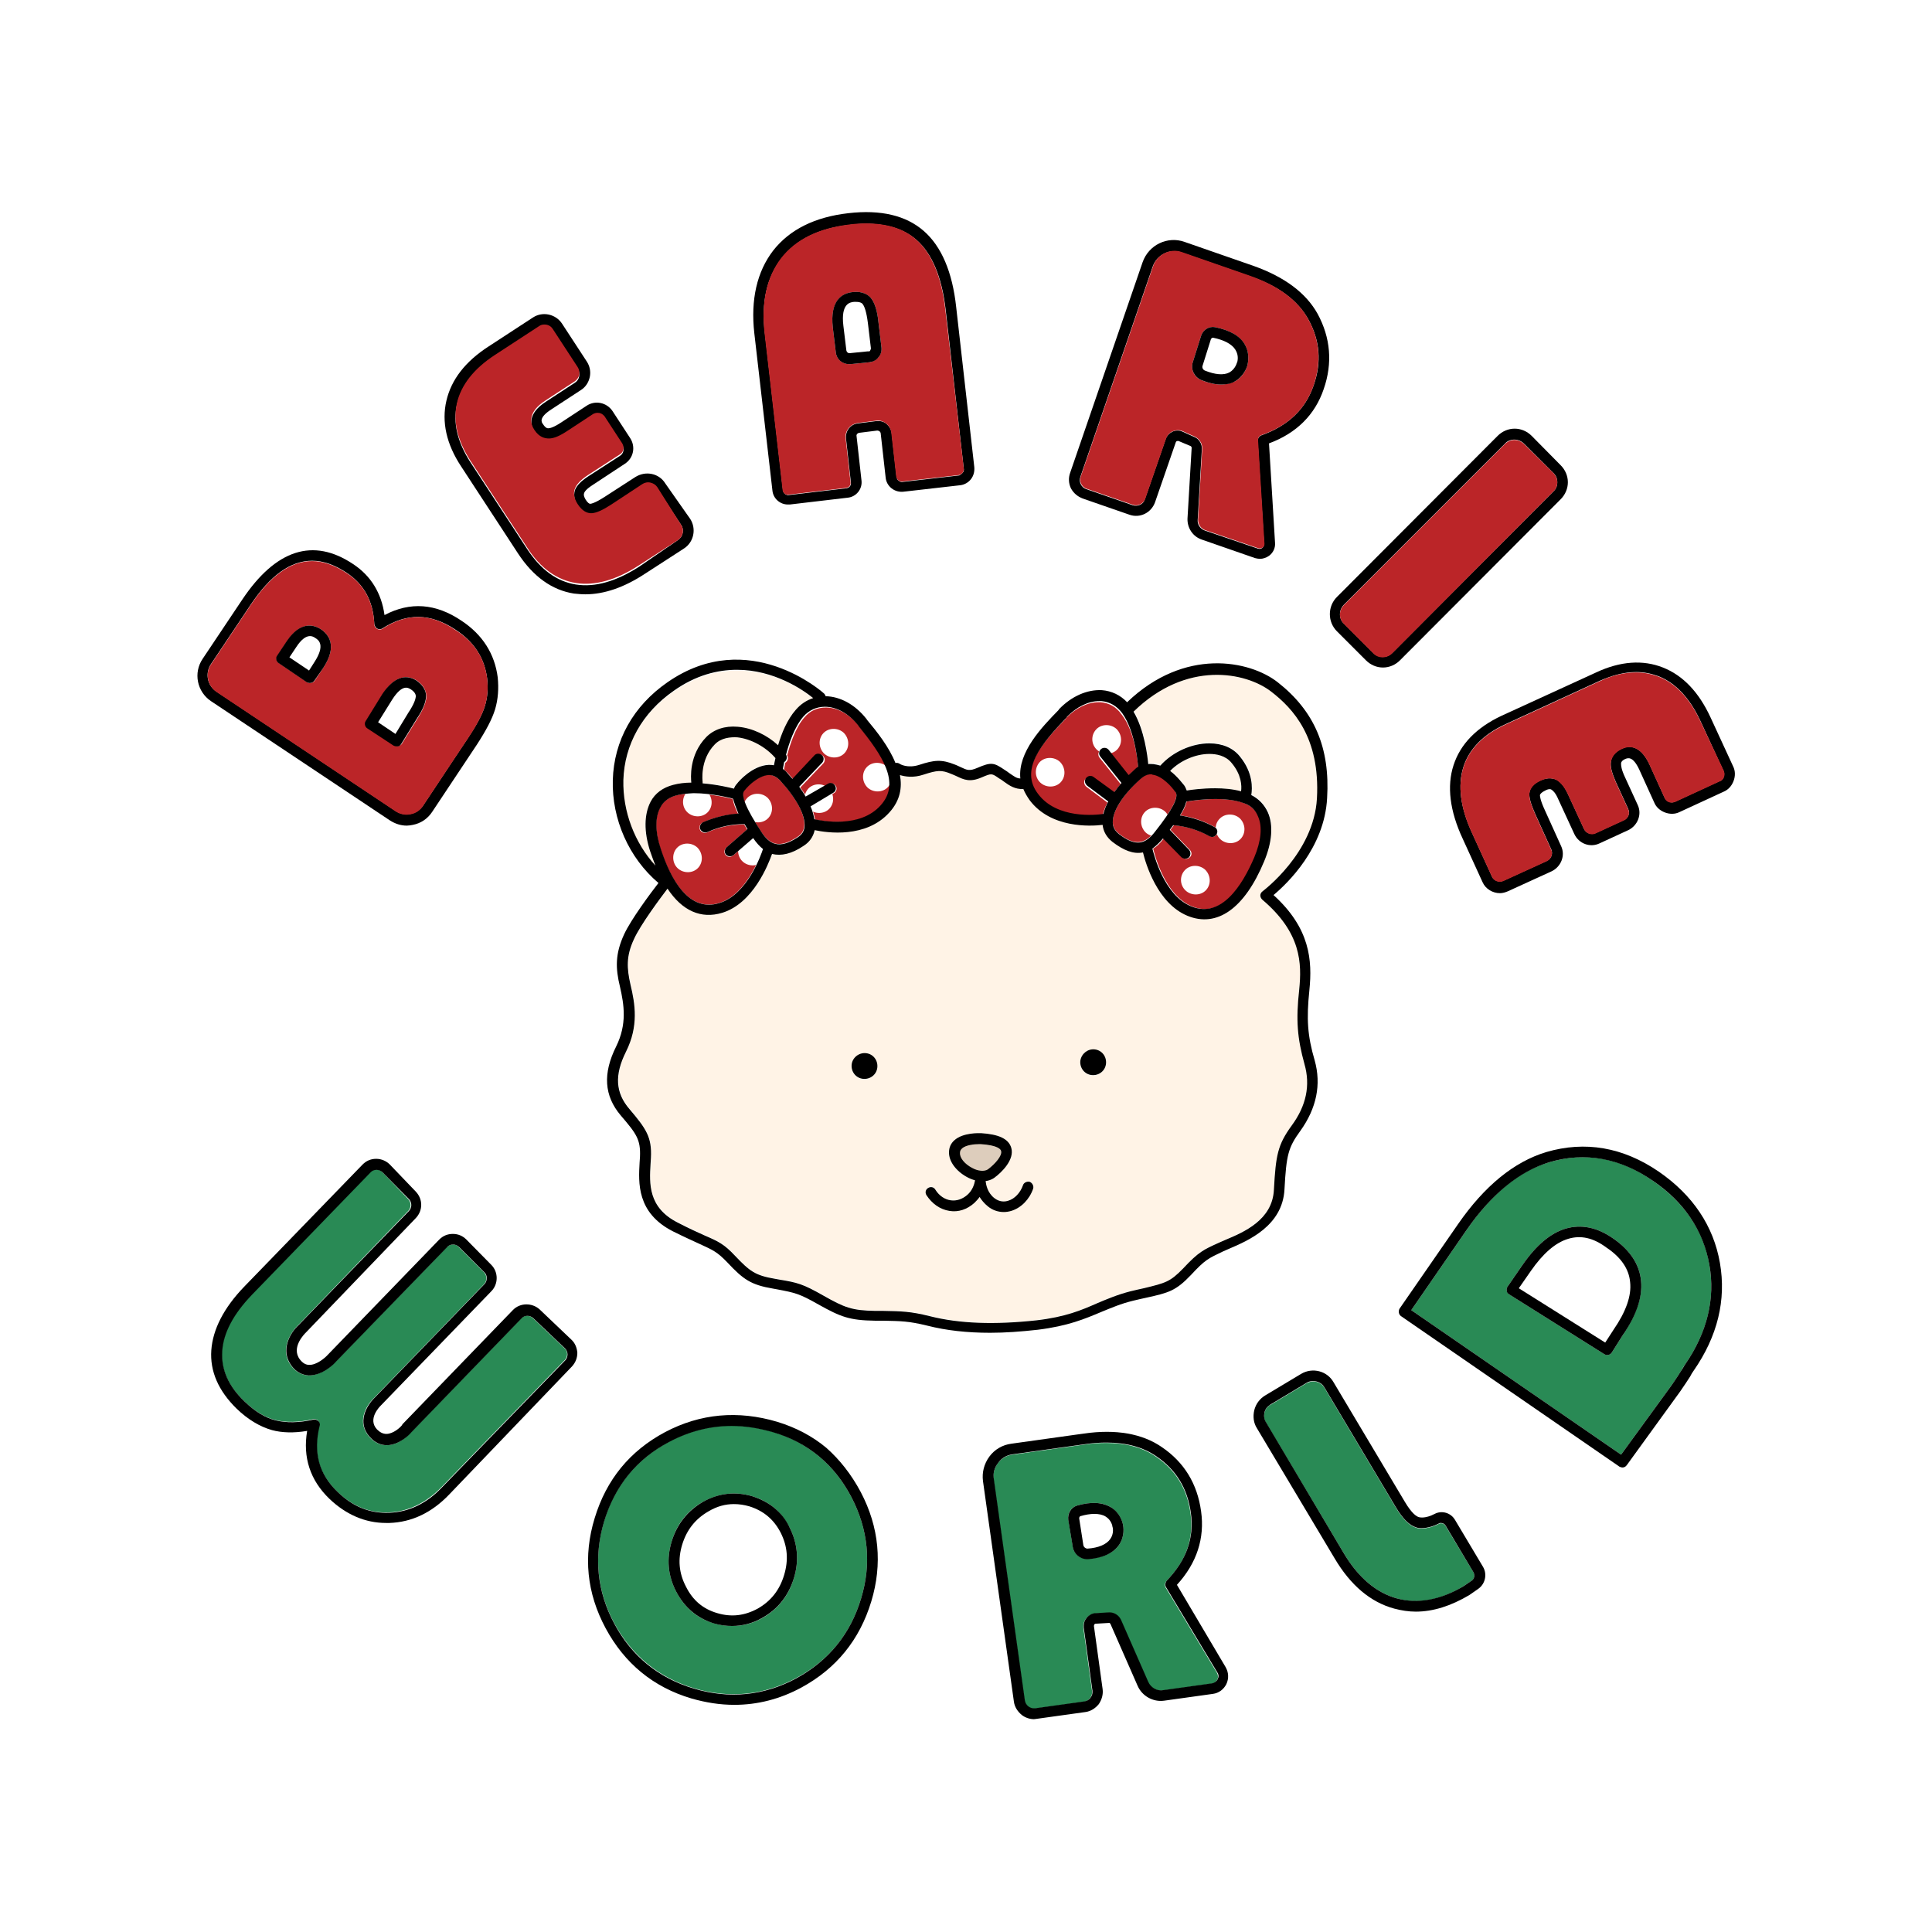
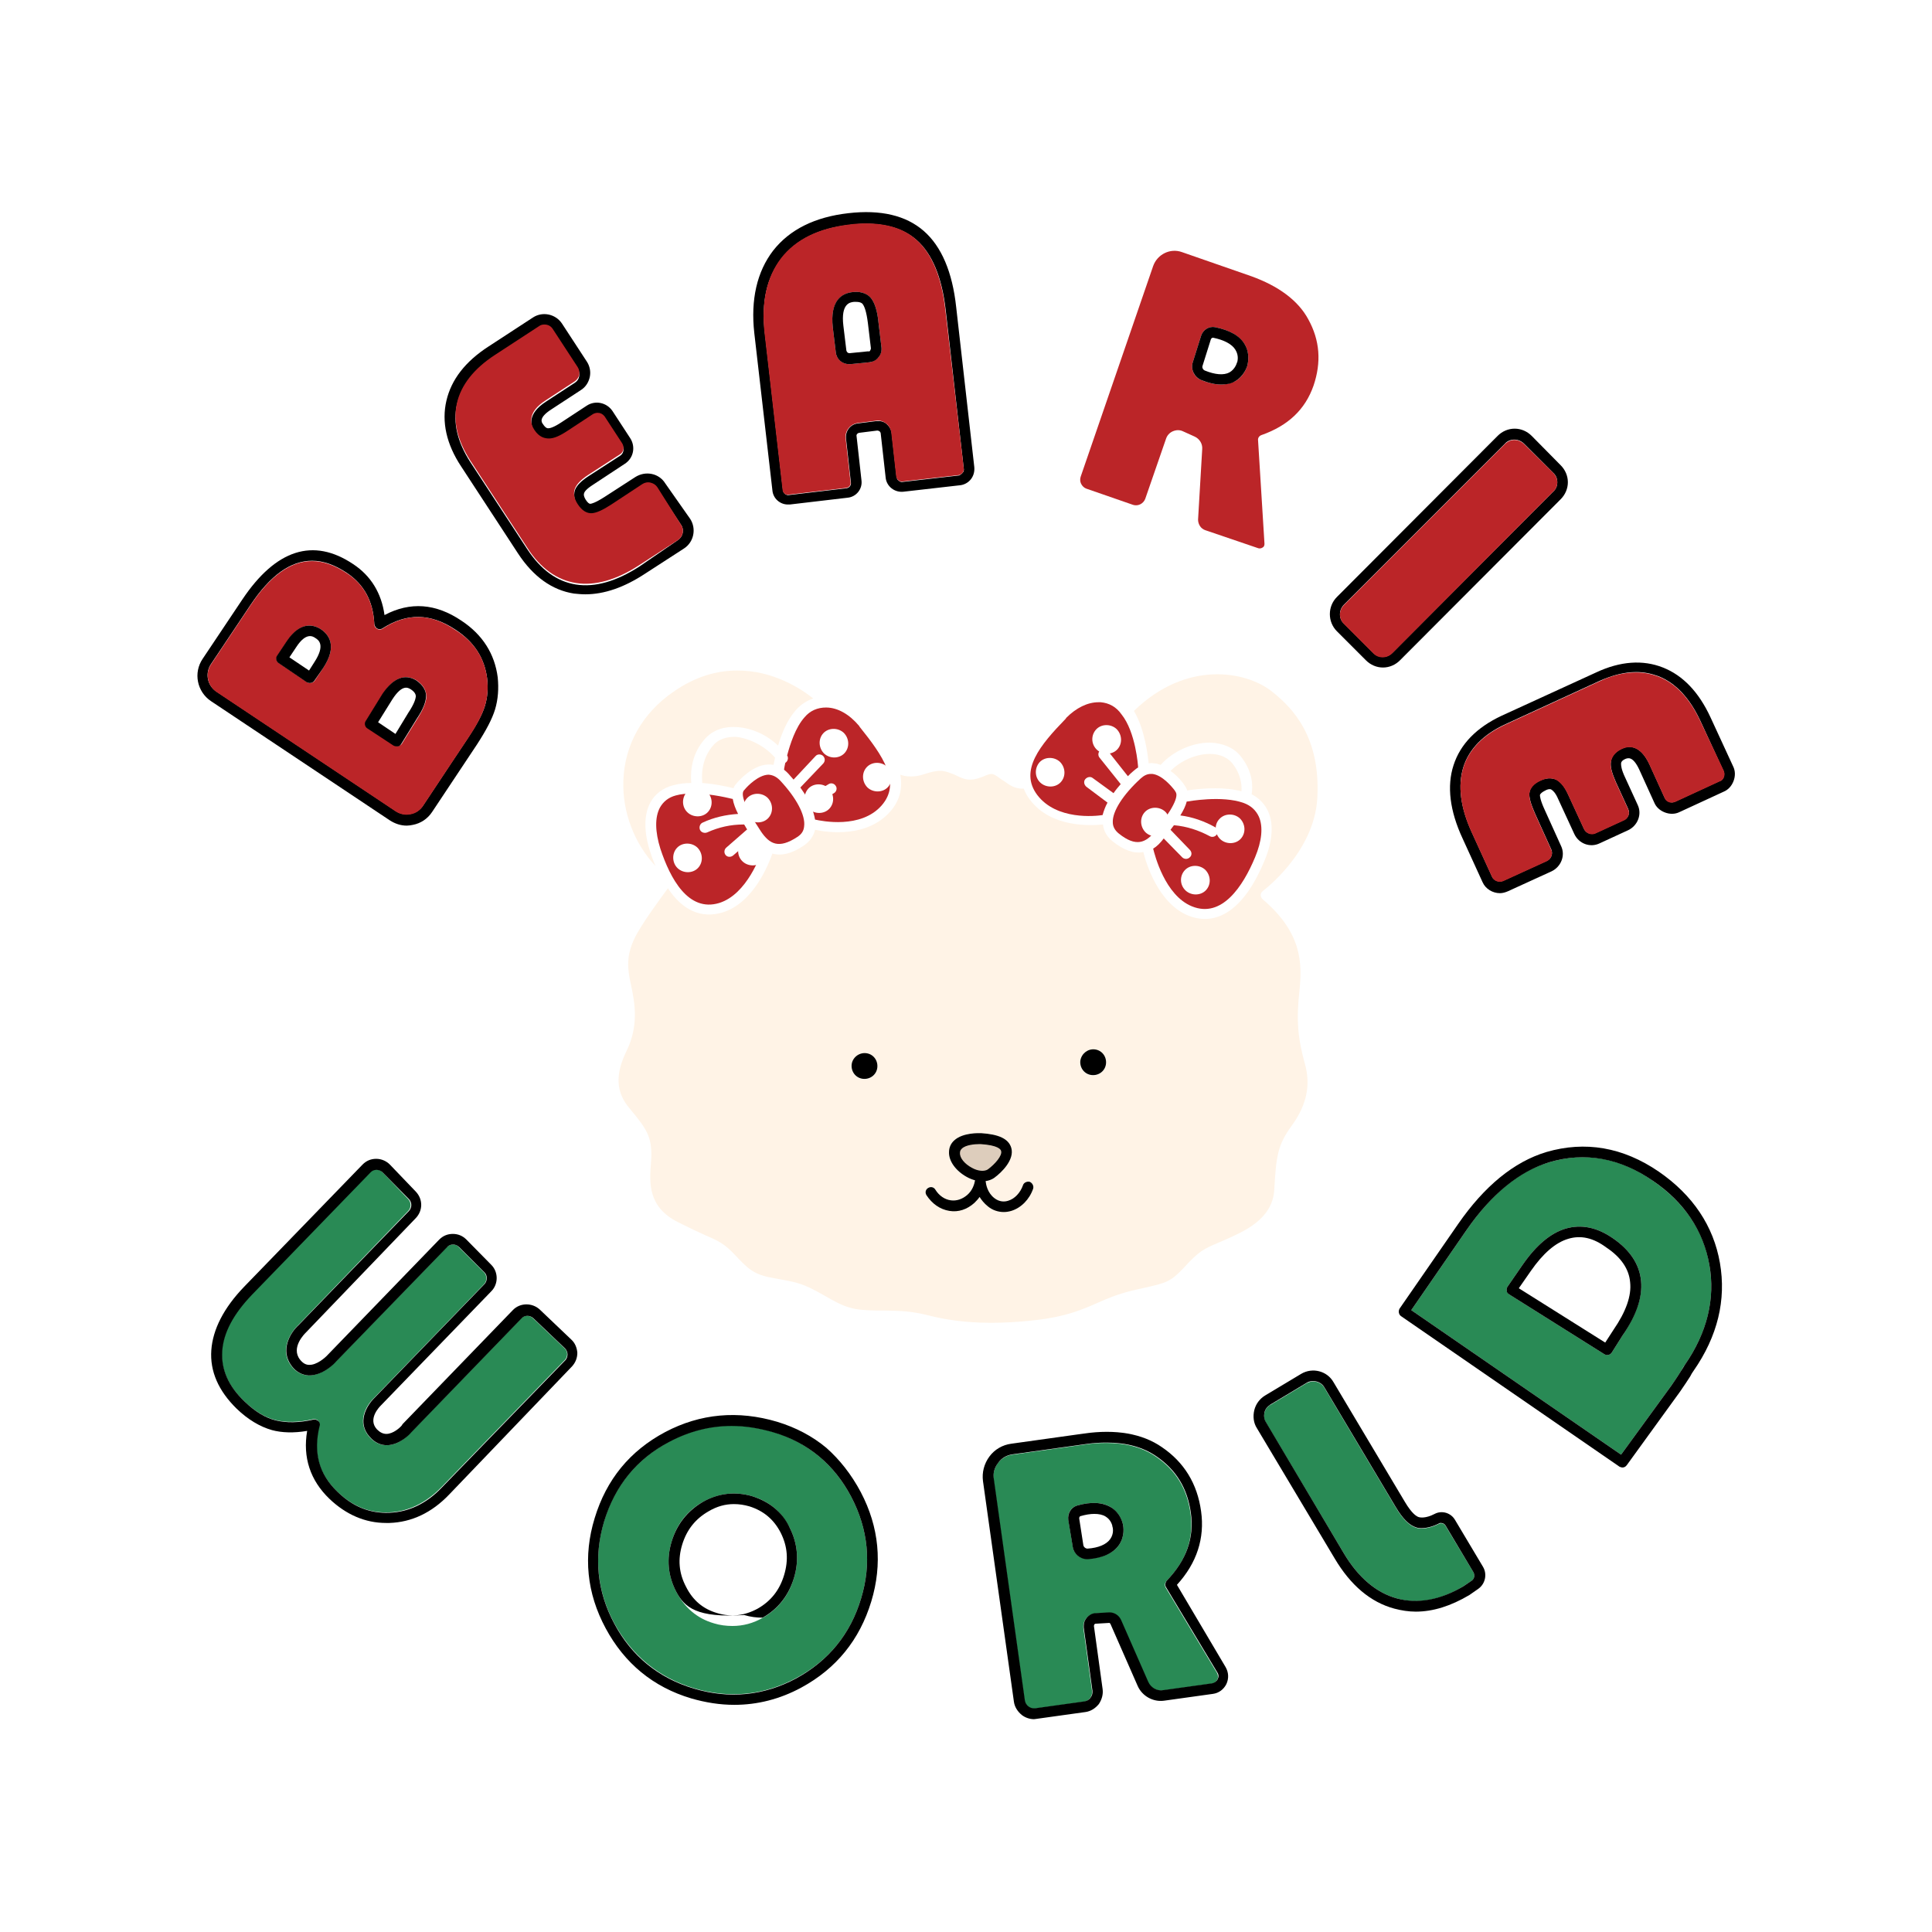
<svg xmlns="http://www.w3.org/2000/svg" xml:space="preserve" style="enable-background:new 0 0 512 512;" viewBox="0 0 512 512" y="0px" x="0px" version="1.1">
  <style type="text/css">
	.st0{fill:#FFFFFF;}
	.st1{fill:#BB2528;}
	.st2{fill:#FFF3E6;}
	.st3{fill:#DDCDBC;}
	.st4{fill:#298A55;}
</style>
  <g id="Layer_2">
    <rect height="512" width="512" class="st0" />
  </g>
  <g id="Layer_1">
    <g>
      <path d="M276,360.5c9.3-1.1,14.5-3.3,19.1-5.3c2.5-1.1,4.5-1.9,7.1-2.6c0.9-0.2,1.8-0.4,2.6-0.6l0.8-0.2    c6.9-1.6,10.4-2.6,15.8-8.4c2.7-2.9,2.7-2.9,6-4.3l1.5-0.7c5.6-2.4,18.7-8,19.5-22.6c0.5-8.2,0.7-8.5,2.7-11.3    c5.8-8,7.6-16.8,5.1-25.6c-1.6-5.5-1.8-8.9-1.1-15.6c0.8-7.3,0.6-16.5-6.4-25.7c5-5.7,10.5-14.4,11.1-25.5    c0.9-16-4.4-28.2-16.2-37.4c-5.5-4.3-13.2-6.7-21.1-6.7c-6.3,0-15.3,1.6-24.5,8.4c-1.7-0.7-3.6-1.1-5.5-1.3c-0.4,0-0.9,0-1.3,0    c-5.9,0-11.6,2.6-16.3,7.4l-0.3,0.3c-2.9,3-6.8,7-9.4,12c-0.8-0.2-1.6-0.3-2.6-0.3c-2,0-3.9,0.5-5.5,1.2c-0.3-0.1-0.7-0.3-1-0.4    c-2.6-1.1-5-1.6-7.3-1.6c-2.2,0-4.1,0.4-6.3,1.1c-2-3.5-4.5-6.5-6.4-8.8l-0.3-0.4c-3.6-4.5-8.3-7.4-13.3-8.5    c-3.5-2.8-13.9-10.1-27.6-10.1c-8,0-15.7,2.5-22.7,7.4c-11.2,7.8-17.6,19.2-17.9,32.3c-0.3,10.3,3.3,20.4,9.7,28.3    c-2.4,3.4-4.7,6.9-5.9,9.6c-3.6,7.7-2.9,13.7-1.6,19.1c1,4.5,1.3,7.2-0.3,10.4c-6.3,12.7-2.2,21.7,2.3,27c3.2,3.8,3.2,3.8,3.2,5.5    c0,0.2,0,0.5,0,0.7l0,0.6c-0.4,5.6-1.2,18.6,13.1,25.8c3.4,1.7,5.8,2.8,7.6,3.6c3.1,1.4,3.2,1.4,4.6,3c5.1,5.4,8.6,7.9,16.6,9.4    l1.2,0.2c4.2,0.7,4.4,0.8,8.3,3c6.9,3.9,10.6,5.3,18.9,5.4l2.1,0c4.5,0,5.8,0.1,9.8,1.1c5.7,1.4,11.8,2.1,18.6,2.1    C266.7,361.3,271.1,361,276,360.5z" class="st0" />
      <path d="M466.6,199.7l-6.1-13.2c-3.9-8.6-9.6-14.4-16.9-17.3c-3.1-1.2-6.5-1.9-9.9-1.9c-4.6,0-9.3,1.1-14.1,3.3    l-25,11.5c-8.7,4-14.6,10.2-17,18c-2.4,7.5-1.4,16,2.8,25.2l5.3,11.6c2.1,4.6,6.8,7.6,11.9,7.6c1.9,0,3.8-0.4,5.4-1.2l11.6-5.3    c2.8-1.3,5-3.4,6.3-6.1c0.3,0,0.6,0,0.9,0c1.9,0,3.7-0.4,5.4-1.2l7.6-3.5c2-0.9,3.7-2.3,5-4c1.1,0.3,2.1,0.4,3.2,0.4c0,0,0,0,0,0    c1.9,0,3.7-0.4,5.4-1.2l11.7-5.4c3.2-1.4,5.6-4,6.8-7.3C468.2,206.4,468,202.9,466.6,199.7z" class="st0" />
      <path d="M348.6,173l7.7,7.7c2.7,2.7,6.3,4.2,10.2,4.2h0c3.8,0,7.5-1.5,10.2-4.2l42.6-42.7c2.7-2.7,4.2-6.3,4.2-10.2    c0-3.9-1.5-7.5-4.2-10.2l-7.7-7.7c-2.7-2.7-6.3-4.2-10.2-4.2c-3.9,0-7.5,1.5-10.2,4.2l-42.6,42.6C343,158.2,343,167.4,348.6,173z" class="st0" />
      <path d="M284.3,139.8l12.3,4.3c1.4,0.5,2.9,0.7,4.3,0.7c2.4,0,4.7-0.7,6.7-1.8c1.5,3.5,4.4,6.4,8.1,7.7l14,4.9    c1.3,0.4,2.6,0.7,3.9,0.7c2.6,0,5.2-0.9,7.2-2.4c3.2-2.4,5-6.3,4.7-10.3l-1.3-21c6.6-3.8,11.3-9.5,13.8-16.7    c3.1-9,2.4-18.2-2.1-26.4C352.1,72,345,66.5,335,63.1l-18.4-6.3c-1.8-0.6-3.6-0.9-5.5-0.9c-7.1,0-13.5,4.5-15.8,11.3l-19.2,55.8    c-1.2,3.4-1,7,0.6,10.2C278.2,136.2,280.9,138.6,284.3,139.8z" class="st0" />
      <path d="M196.7,131.1c0.7,6.2,5.9,10.8,12.1,10.8c0.5,0,1,0,1.4-0.1l15.3-1.8c2.8-0.3,5.3-1.6,7.1-3.4    c1.9,1.1,4.1,1.8,6.4,1.8c0.5,0,1,0,1.4-0.1l14.9-1.7c3.3-0.4,6.2-2,8.3-4.6c2.1-2.6,3-5.8,2.6-9.1l-4.8-42.2    c-1.3-11.4-5.1-19.9-11.3-25.3c-5.3-4.6-12.2-7-20.6-7c-1.8,0-3.7,0.1-5.6,0.3c-11.1,1.3-19.6,5.6-25.3,13    c-5.7,7.3-7.9,16.6-6.7,27.7L196.7,131.1z" class="st0" />
      <path d="M130.7,151c5.2,8,12.3,12.9,20.2,14.2c1.4,0.2,2.8,0.3,4.3,0.3c6.5,0,13.3-2.3,20.2-6.8l10.2-6.6    c6.3-4.1,8.1-12.6,4-19l-6.3-9.7c-1.7-2.6-4.3-4.6-7.2-5.5c-0.1-2.2-0.8-4.3-2.1-6.3l-4.7-7.2c-1.2-1.9-2.9-3.4-4.8-4.4    c0.3-3-0.4-6.1-2.1-8.7l-6.6-10.1c-2.5-3.8-6.7-6.1-11.3-6.1c-2.6,0-5.2,0.8-7.4,2.2l-11.8,7.7c-7.9,5.2-12.9,11.7-14.6,19.3    c-1.8,7.7,0,15.8,5,23.5L130.7,151z" class="st0" />
-       <path d="M51.4,192.4l47.4,31.7c2.7,1.8,5.7,2.7,8.9,2.7c1.1,0,2.2-0.1,3.2-0.3c4.2-0.8,7.8-3.3,10.2-6.8l12-17.9    c2.8-4.3,4.7-8,5.8-11.3c1.1-3.7,1.5-7.6,1.1-11.7l0-0.1c-1-8.5-5.6-15.6-13.2-20.7c-5.1-3.4-10.5-5.2-15.9-5.2    c-1.3,0-2.5,0.1-3.8,0.3c-2.1-4-5.1-7.5-9-10.1c-5-3.3-10.1-5-15.2-5c-9.4,0-17.9,5.6-25.3,16.6l-10.5,15.7    c-2.4,3.6-3.2,7.8-2.4,12.1C45.4,186.4,47.8,190,51.4,192.4z" class="st0" />
      <path d="M444.1,304c-7.8-5.4-16.1-8.1-24.6-8.1c-4,0-8,0.6-12,1.8c-10.4,3.1-19.7,10.6-27.7,22.2l-15.4,22.4    c-1.4,2.1-2,4.6-1.5,7.1c0.5,2.5,1.8,4.6,3.9,6.1l57.9,39.9c1.6,1.1,3.4,1.7,5.4,1.7c3,0,5.9-1.5,7.6-3.9l14.3-19.8    c1.2-1.8,2-3.1,2.6-4l0.3-0.5c0.2-0.4,0.4-0.7,0.5-0.8c7.6-11,10.3-22.6,8.3-34.5C461.6,321.4,455,311.5,444.1,304z M414,339.1    c2.1-2.5,3.5-3,3.9-3.2c0.2-0.1,0.3-0.1,0.5-0.1c0.7,0,1.7,0.4,2.8,1.2c2.7,1.8,2.8,3,2.8,3.4c0.1,0.6,0,1.9-1.2,4.2L414,339.1z" class="st0" />
      <path d="M392.4,398.8c-2.2-3.7-6.2-5.9-10.4-5.9c-1.1,0-2.1,0.1-3.2,0.4l-18.5-31c-2.6-4.3-7.3-7-12.3-7    c-2.6,0-5.1,0.7-7.3,2l-9.5,5.7c-3.3,1.9-5.6,5.1-6.6,8.8c-0.9,3.7-0.4,7.5,1.6,10.8l20.6,34.5c5.3,8.9,12.2,14.6,20.5,16.9    c2.5,0.7,5.2,1.1,7.8,1.1c6,0,12.2-1.8,18.3-5.5l0.2-0.1l2.5-1.7c5.3-3.7,6.9-11,3.6-16.6L392.4,398.8z" class="st0" />
      <path d="M321.6,420.6c4.1-6.4,5.7-13.6,4.7-21.1c-1.3-9.5-6.1-17.3-13.9-22.5c-5.3-3.6-11.8-5.4-19.2-5.4    c-2.3,0-4.6,0.2-7.1,0.5l-19.3,2.7c-4.5,0.6-8.4,2.9-11.1,6.5c-2.7,3.6-3.9,8-3.2,12.4l8.2,58.5c0.5,3.5,2.3,6.6,5.2,8.8    c2.3,1.8,5.1,2.7,8,2.7c0.7,0,1.3,0,1.9-0.1l12.8-1.8c3.5-0.5,6.7-2.3,8.8-5.2c0.3-0.3,0.5-0.7,0.7-1c2.6,2.2,5.9,3.4,9.4,3.4    c0.7,0,1.4,0,2-0.1l12.8-1.8c4.2-0.6,7.8-3.2,9.7-7.1c1.9-3.9,1.7-8.4-0.5-12L321.6,420.6z" class="st0" />
      <path d="M223.9,377.6c-4.5-3.8-9.9-6.6-15.8-8.4c-4.8-1.4-9.6-2.2-14.2-2.2c-7.4,0-14.7,1.8-21.5,5.4    c-11.3,5.9-18.9,15.2-22.6,27.5c-3.7,12.2-2.5,24.1,3.6,35.3c6,11.2,15.3,18.8,27.5,22.4c4.6,1.4,9.2,2.1,13.7,2.1    c7.4,0,14.7-1.9,21.6-5.6c11.2-6,18.7-15.3,22.4-27.5c3.6-12.1,2.5-23.9-3.4-35.1C232.2,386.1,228.5,381.4,223.9,377.6z     M192.3,419.8c-1.6-0.5-2.6-1.3-3.4-3c-0.9-1.8-1-3.3-0.4-5.2c0.6-2,1.5-3.2,3.3-4.2c1.3-0.7,2.2-0.8,2.8-0.8    c0.5,0,1.1,0.1,1.7,0.3c1.7,0.5,2.7,1.3,3.5,2.9c0.9,1.7,1,3.3,0.4,5.3c-0.6,2-1.6,3.2-3.3,4.2c-1.3,0.7-2.2,0.8-2.7,0.8    C193.5,420.1,192.9,420,192.3,419.8z" class="st0" />
      <path d="M161.1,358.6c-0.1-3.5-1.5-6.8-4.1-9.2l-8.4-8c-2.4-2.3-5.6-3.6-9-3.6c0,0,0,0,0,0c-0.2-3-1.4-6-3.7-8.3    l-6.7-6.7c-2.4-2.4-5.6-3.8-9.1-3.9c0,0-0.3,0-0.4,0c-0.1-3.1-1.3-6.2-3.7-8.6l-6.9-7.2c-2.5-2.6-5.8-4-9.4-4    c-3.5,0-6.8,1.4-9.4,4L59,335.6c-6.8,7-10.5,14.3-11,21.8c-0.6,8,2.6,15.5,9.1,21.8c4,3.9,8.4,6.5,13,7.7c1.1,0.3,2.2,0.5,3.4,0.6    c0.9,5.8,3.7,11.1,8.3,15.6c5.8,5.7,12.9,8.7,20.5,8.7c0.4,0,0.7,0,1.2,0c7.9-0.3,15.2-3.8,21.2-10l32.7-33.8    C159.9,365.4,161.2,362.1,161.1,358.6z" class="st0" />
    </g>
    <g>
      <g>
        <g id="XMLID_00000011016097417362752570000006309498364922831544_">
          <g>
            <path d="M311.2,218.7c3.3,0.3,6.4,1.3,9.4,2.9c0.7,0.4,1.5,0.1,1.9-0.5c0.4-0.7,0.1-1.5-0.5-1.9       c-2.9-1.6-6-2.7-9.2-3.1c0.8-1.3,1.4-2.5,1.7-3.7c0.1,0,0.1,0,0.2,0c0.1,0,9.1-1.7,14.9,0.4c1.9,0.7,3.2,1.9,4,3.6       c1.2,2.7,0.8,6.5-1,10.8c-3.2,7.7-8.8,16.2-16.7,13c-7.2-2.9-9.9-13.7-10.3-15.3c1-0.6,1.9-1.5,2.8-2.7l4.9,5       c0.5,0.5,1.4,0.6,2,0c0.6-0.5,0.6-1.4,0-2l-5.1-5.3c0,0,0,0,0,0c0.3-0.4,0.6-0.8,0.9-1.2C311,218.7,311.1,218.7,311.2,218.7z" class="st1" />
            <path d="M311.5,209.8c1,1.2-0.8,4.8-5.4,10.5c-2.4,3-5,4.3-9.6,0.6c-1-0.8-1.6-1.8-1.6-3       c-0.1-2.9,2.7-7.3,7.4-11.6c0.9-0.8,1.7-1.2,2.7-1.2c0.1,0,0.3,0,0.4,0c2.6,0.3,5.2,3.4,6,4.5       C311.5,209.8,311.5,209.8,311.5,209.8z" class="st1" />
            <path d="M301.6,203.2c0,0.1,0,0.1,0,0.2c-0.4,0.2-0.8,0.6-1.2,0.9c-0.5,0.4-1,0.9-1.5,1.4l-5.3-6.7       c-0.5-0.6-1.4-0.7-2-0.2c-0.6,0.5-0.7,1.4-0.2,2l5.6,7c-0.6,0.7-1.3,1.5-1.9,2.4l-5.5-4c-0.6-0.5-1.5-0.3-2,0.3s-0.3,1.5,0.3,2       l5.6,4.2c-0.6,1.1-1,2.2-1.3,3.3c-1.9,0.3-12.2,1.4-17.3-5.3c-4.9-6.5,0.8-13.3,7.5-20.2l0.2-0.3c2.6-2.6,5.6-4.1,8.5-4.1       c0.2,0,0.4,0,0.6,0c2.2,0.2,4.1,1.2,5.5,3.2C301,194,301.6,203.1,301.6,203.2z" class="st1" />
            <path d="M227.8,192.6c6.1,7.6,11.2,14.8,5.8,20.9c-5.5,6.2-15.8,4.1-17.6,3.7c-0.2-1.1-0.5-2.2-1-3.4l6-3.6       c0.7-0.4,0.9-1.3,0.5-1.9c-0.4-0.7-1.3-0.9-1.9-0.5l-5.8,3.5c-0.5-0.9-1.1-1.7-1.7-2.6l6.1-6.4c0.5-0.6,0.5-1.4-0.1-2       c-0.6-0.5-1.5-0.5-2,0.1l-5.8,6.2c-0.5-0.6-1-1.1-1.4-1.6c-0.4-0.4-0.7-0.7-1.1-1c0-0.1,0-0.1,0-0.2c0,0,0.1-0.7,0.3-1.6       c0,0,0,0,0.1-0.1c0.6-0.4,0.8-1.3,0.4-1.9c0.8-3,2.2-7.4,4.6-10.1c1.5-1.8,3.5-2.6,5.7-2.6c3.1,0,6.2,1.8,8.8,4.9L227.8,192.6z" class="st1" />
            <path d="M206.7,206.8c4.4,4.7,6.8,9.3,6.4,12.2c-0.1,1.2-0.7,2.1-1.8,2.8c-5,3.3-7.4,1.8-9.6-1.4       c-4.1-6.2-5.6-9.9-4.5-11c0,0,0.1-0.1,0.1-0.1c0.9-1.1,3.7-3.9,6.3-4c0,0,0.1,0,0.1,0C204.9,205.4,205.8,205.9,206.7,206.8z" class="st1" />
            <path d="M202.1,225c-0.5,1.5-4.1,12-11.5,14.3c-8.2,2.5-13-6.5-15.6-14.4c-1.4-4.5-1.5-8.3-0.1-10.9       c0.9-1.6,2.3-2.7,4.2-3.2c1.4-0.4,3-0.5,4.6-0.5c5.1,0,10.2,1.4,10.3,1.4c0.1,0,0.2,0,0.2,0.1c0.2,1.2,0.7,2.5,1.4,3.9       c-3.2,0.2-6.4,0.9-9.4,2.3c-0.7,0.3-1,1.2-0.7,1.9c0.3,0.7,1.2,1,1.9,0.7c3.1-1.4,6.3-2.1,9.6-2.1c0.1,0,0.1,0,0.2,0       c0.3,0.4,0.5,0.9,0.8,1.3l-5.5,4.8c-0.6,0.5-0.7,1.4-0.2,2c0.5,0.6,1.4,0.6,2,0.1l5.2-4.5C200.3,223.3,201.1,224.3,202.1,225z" class="st1" />
            <g>
              <path d="M182,209.9c1.4-1.5,3.9-1.5,5.4-0.1c1.5,1.5,1.6,3.9,0.2,5.4c-1.4,1.5-3.9,1.5-5.4,0.1        C180.7,213.9,180.6,211.5,182,209.9z" class="st0" />
              <path d="M198,211.5c1.4-1.5,3.9-1.5,5.4-0.1c1.5,1.5,1.6,3.9,0.2,5.4c-1.4,1.5-3.9,1.5-5.4,0.1        S196.5,213.1,198,211.5z" class="st0" />
              <path d="M214.2,209c1.4-1.5,3.9-1.5,5.4-0.1c1.5,1.5,1.6,3.9,0.2,5.4c-1.4,1.5-3.9,1.5-5.4,0.1        C212.9,213,212.8,210.6,214.2,209z" class="st0" />
              <path d="M218.2,194.3c1.4-1.5,3.9-1.5,5.4-0.1c1.5,1.5,1.6,3.9,0.2,5.4s-3.9,1.5-5.4,0.1        C216.9,198.2,216.8,195.8,218.2,194.3z" class="st0" />
              <path d="M229.7,203.3c1.4-1.5,3.9-1.5,5.4-0.1c1.5,1.5,1.6,3.9,0.2,5.4c-1.4,1.5-3.9,1.5-5.4,0.1        C228.4,207.2,228.3,204.8,229.7,203.3z" class="st0" />
              <path d="M275.5,202c1.4-1.5,3.9-1.5,5.4-0.1c1.5,1.5,1.6,3.9,0.2,5.4c-1.4,1.5-3.9,1.5-5.4,0.1        C274.2,206,274.1,203.6,275.5,202z" class="st0" />
              <path d="M286.7,220.8c1.4-1.5,3.9-1.5,5.4-0.1c1.5,1.5,1.6,3.9,0.2,5.4c-1.4,1.5-3.9,1.5-5.4,0.1        C285.3,224.8,285.2,222.4,286.7,220.8z" class="st0" />
              <path d="M298.3,231.6c1.4-1.5,3.9-1.5,5.4-0.1c1.5,1.5,1.6,3.9,0.2,5.4c-1.4,1.5-3.9,1.5-5.4,0.1        C296.9,235.5,296.8,233.1,298.3,231.6z" class="st0" />
              <path d="M303.4,215.2c1.4-1.5,3.9-1.5,5.4-0.1c1.5,1.5,1.6,3.9,0.2,5.4c-1.4,1.5-3.9,1.5-5.4,0.1        C302.1,219.1,302,216.7,303.4,215.2z" class="st0" />
              <path d="M314,230.6c1.4-1.5,3.9-1.5,5.4-0.1c1.5,1.5,1.6,3.9,0.2,5.4c-1.4,1.5-3.9,1.5-5.4,0.1        C312.6,234.5,312.6,232.1,314,230.6z" class="st0" />
              <path d="M323.2,217c1.4-1.5,3.9-1.5,5.4-0.1c1.5,1.5,1.6,3.9,0.2,5.4c-1.4,1.5-3.9,1.5-5.4,0.1        S321.7,218.5,323.2,217z" class="st0" />
              <path d="M290.5,193.3c1.4-1.5,3.9-1.5,5.4-0.1c1.5,1.5,1.6,3.9,0.2,5.4c-1.4,1.5-3.9,1.5-5.4,0.1        C289.1,197.2,289.1,194.8,290.5,193.3z" class="st0" />
              <path d="M196.6,222.9c1.4-1.5,3.9-1.5,5.4-0.1c1.5,1.5,1.6,3.9,0.2,5.4c-1.4,1.5-3.9,1.5-5.4,0.1        S195.2,224.5,196.6,222.9z" class="st0" />
              <path d="M179.4,224.7c1.4-1.5,3.9-1.5,5.4-0.1c1.5,1.5,1.6,3.9,0.2,5.4c-1.4,1.5-3.9,1.5-5.4,0.1        S178,226.2,179.4,224.7z" class="st0" />
            </g>
            <path d="M215.5,185.1c-1.7,0.6-3.3,1.6-4.6,3.1c-2.3,2.6-3.8,6.3-4.7,9.4c-2.9-2.8-6.8-4.6-10.7-4.9       c-3.4-0.3-6.3,0.7-8.3,2.7c-4.7,4.8-4.1,11-4,12.1c-1.7,0-3.3,0.2-4.8,0.6c-2.7,0.7-4.8,2.3-6,4.5c-1.8,3.2-1.8,7.9-0.1,13.1       c0.4,1.3,0.9,2.6,1.4,3.8c-5.6-6-8.8-14.3-8.5-22.6c0.3-9.5,5-17.9,13.3-23.6c5.9-4.1,11.6-5.6,16.8-5.6       C205.1,177.6,212.8,182.9,215.5,185.1z" class="st2" />
            <path d="M205.4,200.8c-0.2,0.8-0.3,1.5-0.4,1.9c-0.5-0.1-0.9-0.1-1.4-0.1c-4.2,0.1-7.9,4.4-8.4,5       c-0.4,0.4-0.7,0.9-0.8,1.3c-1.1-0.3-4.5-1.1-8.3-1.4c0-0.1,0-0.2,0-0.4c0-0.1-0.8-5.7,3.2-9.9c1.8-1.8,4.3-2,6-1.9       C199,195.8,202.9,197.9,205.4,200.8z" class="st2" />
            <path d="M326.5,202.2c2.5,3.1,2.6,6,2.5,7.5c-2.2-0.6-4.7-0.8-6.9-0.8c-3.5,0-6.5,0.4-7.5,0.6       c-0.1-0.5-0.4-1-0.7-1.4c-0.2-0.4-1.6-2.3-3.7-3.8c2.7-2.7,6.7-4.5,10.4-4.5c0,0,0,0,0,0C322.3,199.8,324.8,200.2,326.5,202.2z" class="st2" />
            <path d="M337,183.2c5.6,4.4,13,12.1,12.1,28.3c-0.8,14.5-14.3,24.5-14.4,24.6c-0.4,0.3-0.6,0.7-0.6,1.1       c0,0.4,0.2,0.8,0.5,1.1c10.4,8.8,10.5,16.9,9.8,23.9c-0.9,8.1-0.5,12.8,1.4,19.7c1.6,5.6,0.5,10.9-3.4,16.3       c-3.7,5.1-4.2,7.8-4.7,17c-0.4,7.9-8,11.1-12.9,13.3l-1.6,0.7c-4.3,1.8-5.4,2.3-9.6,6.9c-3.4,3.6-4.6,3.9-10.4,5.2       c-1,0.2-2.2,0.5-3.5,0.8c-3.5,0.9-6.3,2-8.9,3.2c-4.1,1.8-8.3,3.6-16,4.5c-11.1,1.3-20.3,0.9-28.3-1.1       c-5.2-1.3-7.5-1.3-12.3-1.4l-2.1,0c-6.3-0.1-8.2-0.8-13.7-4c-5.6-3.2-7-3.4-11.8-4.3l-1.1-0.2c-5.3-0.9-6.8-2-10.6-6.1       c-2.9-3.1-4.4-3.8-8.1-5.4c-1.8-0.8-3.9-1.8-7.1-3.4c-8-4-7.6-10.4-7.2-15.5c0-0.6,0.1-1.1,0.1-1.6c0.2-5.6-1.3-7.7-5.7-13       c-3.7-4.3-3.9-9-0.9-15.2c3.3-6.7,2.3-12.6,1.2-17.7c-1-4.4-1.2-7.6,0.9-12.1c1.7-3.7,7.1-10.9,8.9-13.4       c3.9,5.9,8.9,8.1,14.5,6.4c8.2-2.5,12.2-12.8,13.2-15.6c2.4,0.7,5.2,0,8.3-2.1c1.6-1.1,2.6-2.5,3-4.2       c3.2,0.7,13.6,2.2,19.8-4.7c2.8-3.1,3.4-6.5,2.8-9.9c1.3,0.5,3.5,0.8,6.2-0.1c3.7-1.2,4.9-1.2,7.4-0.2c0.6,0.2,1,0.4,1.4,0.6       c1.9,0.9,3.4,1.6,6.7,0.3c2.6-1.1,2.6-1.1,4.6,0.3c0.4,0.3,0.8,0.6,1.2,0.8c1.5,1.1,2.9,2.1,5.2,2c0.4,1,0.9,2,1.7,3       c5.6,7.4,16,6.8,19.3,6.5c0.2,1.8,1.1,3.3,2.6,4.5c2.9,2.3,5.6,3.3,8.1,2.8c0.7,2.9,3.9,13.5,11.8,16.8       c7.9,3.2,15.1-1.9,20.3-14.5c2.1-5,2.5-9.6,1-13c-0.9-2-2.4-3.6-4.4-4.6c0.3-1.9,0.5-5.9-3-10.2c-1.8-2.2-4.7-3.4-8.1-3.5       c-4.7,0-9.8,2.3-13,5.9c-0.6-0.2-1.1-0.4-1.8-0.4c-0.5-0.1-0.9-0.1-1.4,0c-0.2-2.1-1-9-3.9-13.9       C314.5,174.8,330.3,177.9,337,183.2z M293.1,282c0.2-1.9-1.1-3.6-3-3.8c-1.9-0.2-3.5,1.1-3.8,3c-0.2,1.9,1.1,3.6,3,3.8       C291.2,285.2,292.9,283.8,293.1,282z M273.8,315c0.2-0.7-0.1-1.5-0.9-1.8c-0.7-0.3-1.5,0.1-1.8,0.9c-0.7,2.1-2.2,3.6-3.9,4.1       c-0.9,0.3-2.3,0.4-3.7-0.7c-1.9-1.5-2.2-3.7-2.3-4.5c0.8-0.1,1.5-0.4,2.2-0.8c2.1-1.5,5.5-4.9,4.6-8c-0.7-2.3-3.3-3.6-8-3.9       c0,0,0,0,0,0c-0.5,0-4.8-0.2-7.1,1.9c-0.9,0.8-1.4,1.9-1.4,3.1c-0.1,2.5,1.7,5.1,4.7,6.6c0.7,0.4,1.5,0.7,2.2,0.9       c-0.2,1.1-0.7,2.7-2.1,3.9c-1.3,1.1-2.8,1.6-4.3,1.4c-1.6-0.2-3.1-1.3-4.1-2.9c-0.4-0.7-1.3-0.9-1.9-0.5       c-0.7,0.4-0.9,1.3-0.5,1.9c1.5,2.4,3.7,3.9,6.1,4.2c2.3,0.3,4.7-0.4,6.6-2.1c0.6-0.5,1-1.1,1.4-1.6c0.5,0.9,1.2,1.8,2.2,2.5       c1.3,1,2.7,1.5,4.2,1.5c0.7,0,1.3-0.1,2-0.3C270.6,320.2,272.8,318,273.8,315z M232.5,283c0.2-1.9-1.1-3.6-3-3.8       c-1.9-0.2-3.5,1.1-3.8,3c-0.2,1.9,1.1,3.6,3,3.8C230.6,286.2,232.3,284.9,232.5,283z" class="st2" />
            <path d="M266.1,305.8c0,3.3,0.4,5.3-5.6,5.3c-6,0-6.9-0.7-6.9-5.4s0.4-3.2,6.4-3.2       C266,302.5,266.1,301.1,266.1,305.8z" class="st3" />
            <path d="M290.1,278.1c1.9,0.2,3.2,1.9,3,3.8c-0.2,1.9-1.9,3.2-3.8,3c-1.9-0.2-3.2-1.9-3-3.8       C286.6,279.2,288.3,277.9,290.1,278.1z" />
            <path d="M261.8,309.9c1.9-1.4,3.9-3.7,3.5-4.9c-0.1-0.4-0.8-1.5-5.4-1.8c-0.1,0-0.2,0-0.4,0c-1.2,0-3.6,0.2-4.6,1.2       c-0.3,0.3-0.5,0.6-0.5,1.1c-0.1,1.4,1.3,3,3.2,4C259.2,310.4,260.9,310.5,261.8,309.9z M252,318.1c1.5,0.2,3-0.3,4.3-1.4       c1.4-1.2,1.9-2.8,2.1-3.9c-0.7-0.2-1.5-0.5-2.2-0.9c-2.9-1.6-4.8-4.2-4.7-6.6c0-1.2,0.5-2.3,1.4-3.1c2.3-2.1,6.6-1.9,7.1-1.9       c0,0,0,0,0,0c4.7,0.3,7.3,1.5,8,3.9c0.9,3.1-2.5,6.5-4.6,8c-0.6,0.4-1.4,0.7-2.2,0.8c0.1,0.8,0.4,3,2.3,4.5       c1.4,1.1,2.8,1,3.7,0.7c1.7-0.5,3.2-2.1,3.9-4.1c0.2-0.7,1.1-1.1,1.8-0.9c0.7,0.3,1.1,1.1,0.9,1.8c-1,2.9-3.2,5.1-5.8,5.9       c-0.7,0.2-1.3,0.3-2,0.3c-1.5,0-3-0.5-4.2-1.5c-1-0.8-1.7-1.7-2.2-2.5c-0.4,0.6-0.9,1.1-1.4,1.6c-1.9,1.7-4.2,2.5-6.6,2.1       c-2.5-0.4-4.6-1.9-6.1-4.2c-0.4-0.7-0.2-1.5,0.5-1.9c0.7-0.4,1.5-0.2,1.9,0.5C248.9,316.9,250.4,317.9,252,318.1z" />
            <path d="M229.5,279.1c1.9,0.2,3.2,1.9,3,3.8c-0.2,1.9-1.9,3.2-3.8,3c-1.9-0.2-3.2-1.9-3-3.8       C225.9,280.3,227.6,278.9,229.5,279.1z" />
-             <path d="M219.4,207.7c0.7-0.4,1.5-0.2,1.9,0.5c0.4,0.7,0.2,1.5-0.5,1.9l-6,3.6c0.5,1.1,0.8,2.2,1,3.4       c1.9,0.4,12.1,2.5,17.6-3.7c5.4-6,0.3-13.3-5.8-20.9l-0.2-0.3c-2.5-3.1-5.7-4.9-8.8-4.9c-2.2,0-4.2,0.9-5.7,2.6       c-2.4,2.8-3.8,7.1-4.6,10.1c0.4,0.6,0.2,1.5-0.4,1.9c0,0-0.1,0-0.1,0.1c-0.2,1-0.3,1.6-0.3,1.6c0,0.1,0,0.1,0,0.2       c0.4,0.3,0.8,0.6,1.1,1c0.4,0.5,0.9,1,1.4,1.6l5.8-6.2c0.5-0.6,1.4-0.6,2-0.1c0.6,0.5,0.6,1.4,0.1,2l-6.1,6.4       c0.6,0.8,1.2,1.7,1.7,2.6L219.4,207.7z M206.7,206.8c-0.9-0.9-1.8-1.4-2.9-1.4c0,0-0.1,0-0.1,0c-2.6,0.1-5.5,2.9-6.3,4       c0,0-0.1,0.1-0.1,0.1c-1.1,1.1,0.4,4.8,4.5,11c2.1,3.2,4.6,4.7,9.6,1.4c1.1-0.7,1.7-1.6,1.8-2.8       C213.5,216.1,211.1,211.6,206.7,206.8z M195.4,195.4c-1.8-0.1-4.3,0.1-6,1.9c-4,4.1-3.2,9.8-3.2,9.9c0,0.1,0,0.2,0,0.4       c3.8,0.3,7.1,1.1,8.3,1.4c0.2-0.5,0.4-0.9,0.8-1.3c0.4-0.6,4.1-4.8,8.4-5c0.5,0,0.9,0,1.4,0.1c0.1-0.4,0.2-1.1,0.4-1.9       C202.9,197.9,199,195.8,195.4,195.4z M179.2,210.8c-1.9,0.5-3.4,1.6-4.2,3.2c-1.4,2.5-1.4,6.4,0.1,10.9c2.6,8,7.4,17,15.6,14.4       c7.4-2.3,11-12.8,11.5-14.3c-0.9-0.7-1.8-1.7-2.6-2.9l-5.2,4.5c-0.6,0.5-1.5,0.4-2-0.1c-0.5-0.6-0.4-1.5,0.2-2l5.5-4.8       c-0.3-0.4-0.5-0.9-0.8-1.3c-0.1,0-0.1,0-0.2,0c-3.3,0-6.5,0.7-9.6,2.1c-0.7,0.3-1.5,0-1.9-0.7c-0.3-0.7,0-1.5,0.7-1.9       c3-1.3,6.2-2.1,9.4-2.3c-0.6-1.4-1.1-2.7-1.4-3.9c-0.1,0-0.1,0-0.2-0.1c-0.1,0-5.2-1.4-10.3-1.4       C182.2,210.3,180.6,210.4,179.2,210.8z M173.7,229.4c-0.5-1.2-0.9-2.4-1.4-3.8c-1.7-5.2-1.6-9.8,0.1-13.1       c1.2-2.3,3.3-3.8,6-4.5c1.5-0.4,3.2-0.6,4.8-0.6c-0.1-1.1-0.7-7.3,4-12.1c2-2,4.9-3,8.3-2.7c3.8,0.3,7.8,2.2,10.7,4.9       c0.9-3.1,2.4-6.8,4.7-9.4c1.3-1.5,2.8-2.5,4.6-3.1c-2.7-2.2-10.4-7.5-20.2-7.5c-5.1,0-10.9,1.4-16.8,5.6       c-8.3,5.8-13,14.2-13.3,23.6C165,215.1,168.2,223.4,173.7,229.4z M329.5,212.8c-5.8-2.1-14.8-0.4-14.9-0.4c-0.1,0-0.1,0-0.2,0       c-0.3,1.2-0.9,2.4-1.7,3.7c3.2,0.5,6.3,1.5,9.2,3.1c0.7,0.4,0.9,1.2,0.5,1.9c-0.4,0.7-1.2,0.9-1.9,0.5       c-2.9-1.6-6.1-2.6-9.4-2.9c-0.1,0-0.2,0-0.2,0c-0.3,0.4-0.6,0.8-0.9,1.2c0,0,0,0,0,0l5.1,5.3c0.5,0.6,0.5,1.4,0,2       c-0.6,0.5-1.4,0.5-2,0l-4.9-5c-0.9,1.1-1.9,2-2.8,2.7c0.4,1.6,3.1,12.4,10.3,15.3c7.9,3.2,13.4-5.3,16.7-13       c1.8-4.3,2.2-8.1,1-10.8C332.7,214.6,331.4,213.4,329.5,212.8z M314.5,209.5c1.1-0.2,4.1-0.6,7.5-0.6c2.3,0,4.7,0.2,6.9,0.8       c0.2-1.5,0.1-4.4-2.5-7.5c-1.6-2-4.1-2.4-5.9-2.4c0,0,0,0,0,0c-3.7,0-7.8,1.8-10.4,4.5c2,1.5,3.4,3.5,3.7,3.8       C314.1,208.5,314.3,209,314.5,209.5z M315.6,337.9c-4,4.2-5.9,4.7-11.8,6c-1,0.2-2.2,0.5-3.5,0.8c-3.3,0.8-5.8,1.9-8.5,3       c-4.3,1.8-8.7,3.7-16.8,4.7c-4.5,0.5-8.6,0.8-12.6,0.8c-6.1,0-11.6-0.6-16.7-1.9c-4.9-1.2-6.9-1.2-11.7-1.3l-2.1,0       c-6.8-0.1-9.1-1-15-4.3c-5.1-2.9-6.2-3.1-10.9-4l-1.1-0.2c-5.9-1-7.9-2.4-12.2-7c-2.6-2.7-3.7-3.2-7.2-4.8       c-1.7-0.8-4-1.8-7.2-3.4c-9.6-4.9-9.1-12.9-8.8-18.2c0-0.5,0.1-1,0.1-1.5c0.2-4.6-0.9-6.1-5.1-11c-4.4-5.2-4.8-11.1-1.2-18.3       c2.9-5.9,2.1-11,1-15.8c-1.2-4.9-1.3-8.7,1.1-13.9c1.8-3.9,7-10.9,9.1-13.6c-7.8-6.6-12.4-16.9-12.1-27.3       c0.3-10.4,5.4-19.6,14.5-25.9c21.6-15,41.4,2.9,41.5,3c0.2,0.2,0.3,0.4,0.4,0.7c3.9,0.1,7.8,2.2,10.8,6l0.2,0.3       c2.5,3,5.8,7.1,7.5,11.4c0.4-0.1,0.8,0,1.1,0.2c0.1,0.1,2.1,1.3,5.2,0.3c4-1.3,5.9-1.5,9.4-0.1c0.6,0.2,1.1,0.5,1.6,0.7       c1.7,0.8,2.3,1.1,4.4,0.2c3.7-1.6,4.4-1.4,7.2,0.5c0.5,0.3,0.9,0.6,1.3,0.9c1.2,0.8,1.9,1.4,2.9,1.4c-0.7-7,5.8-13.7,10.1-18.1       l0.2-0.3c3.3-3.4,7.4-5.2,11.3-5c2.6,0.2,4.9,1.3,6.7,3.2c15.2-14.6,32.5-11.1,39.9-5.3c9.7,7.6,13.9,17.3,13.1,30.7       c-0.7,13.2-10.5,22.6-14.2,25.7c9.7,8.8,10.3,17.3,9.5,25.2c-0.8,7.7-0.5,12.1,1.4,18.6c1.8,6.4,0.5,12.7-3.8,18.7       c-3.2,4.4-3.7,6.3-4.2,15.5c-0.5,9.7-9.7,13.6-14.6,15.7l-1.6,0.7C320.2,333.5,319.4,333.8,315.6,337.9z M301.6,203.2       c0-0.1-0.6-9.2-4.2-14.2c-1.4-1.9-3.3-3-5.5-3.2c-0.2,0-0.4,0-0.6,0c-2.9,0-5.9,1.5-8.5,4.1l-0.2,0.3       c-6.7,7-12.4,13.8-7.5,20.2c5,6.7,15.4,5.6,17.3,5.3c0.3-1.1,0.7-2.2,1.3-3.3l-5.6-4.2c-0.6-0.5-0.8-1.4-0.3-2s1.3-0.8,2-0.3       l5.5,4c0.6-0.8,1.2-1.6,1.9-2.4l-5.6-7c-0.5-0.6-0.4-1.5,0.2-2c0.6-0.5,1.5-0.4,2,0.2l5.3,6.7c0.5-0.5,1.1-1,1.5-1.4       c0.4-0.4,0.8-0.7,1.2-0.9C301.6,203.3,301.6,203.2,301.6,203.2z M305,205.2c-0.9,0-1.8,0.4-2.7,1.2c-4.8,4.3-7.5,8.6-7.4,11.6       c0,1.2,0.6,2.2,1.6,3c4.7,3.7,7.2,2.5,9.6-0.6c4.6-5.8,6.4-9.3,5.4-10.5c0,0,0-0.1-0.1-0.1c-0.8-1.2-3.4-4.2-6-4.5       C305.3,205.2,305.1,205.2,305,205.2z M314.7,242.7c-8-3.3-11.1-13.9-11.8-16.8c-2.5,0.5-5.1-0.5-8.1-2.8       c-1.5-1.2-2.4-2.7-2.6-4.5c-3.3,0.4-13.7,0.9-19.3-6.5c-0.7-1-1.3-2-1.7-3c-2.2,0.1-3.7-0.9-5.2-2c-0.4-0.3-0.8-0.6-1.2-0.8       c-2-1.4-2-1.4-4.6-0.3c-3.2,1.4-4.8,0.6-6.7-0.3c-0.4-0.2-0.9-0.4-1.4-0.6c-2.6-1.1-3.7-1-7.4,0.2c-2.7,0.9-4.9,0.5-6.2,0.1       c0.6,3.3,0.1,6.7-2.8,9.9c-6.2,6.9-16.5,5.4-19.8,4.7c-0.4,1.8-1.4,3.2-3,4.2c-3.1,2.1-5.9,2.7-8.3,2.1       c-1,2.8-5,13.1-13.2,15.6c-5.6,1.7-10.6-0.5-14.5-6.4c-1.9,2.5-7.2,9.6-8.9,13.4c-2.1,4.5-1.9,7.7-0.9,12.1       c1.2,5,2.2,10.9-1.2,17.7c-3.1,6.2-2.8,10.9,0.9,15.2c4.4,5.2,6,7.4,5.7,13c0,0.5-0.1,1-0.1,1.6c-0.3,5.1-0.7,11.5,7.2,15.5       c3.1,1.6,5.3,2.6,7.1,3.4c3.7,1.6,5.2,2.3,8.1,5.4c3.9,4.1,5.3,5.2,10.6,6.1l1.1,0.2c4.8,0.8,6.2,1.1,11.8,4.3       c5.5,3.1,7.4,3.9,13.7,4l2.1,0c4.8,0.1,7.1,0.1,12.3,1.4c7.9,2,17.2,2.3,28.3,1.1c7.7-0.9,11.9-2.7,16-4.5       c2.6-1.1,5.4-2.3,8.9-3.2c1.3-0.3,2.5-0.6,3.5-0.8c5.8-1.4,7-1.7,10.4-5.2c4.2-4.5,5.4-5,9.6-6.9l1.6-0.7       c5-2.1,12.5-5.3,12.9-13.3c0.5-9.2,1-11.9,4.7-17c3.9-5.3,5-10.7,3.4-16.3c-1.9-6.9-2.3-11.6-1.4-19.7c0.7-7,0.6-15.1-9.8-23.9       c-0.3-0.3-0.5-0.7-0.5-1.1c0-0.4,0.2-0.8,0.6-1.1c0.1-0.1,13.6-10.1,14.4-24.6c0.9-16.2-6.4-23.9-12.1-28.3       c-6.7-5.2-22.5-8.4-36.5,5.3c2.9,4.9,3.7,11.8,3.9,13.9c0.4-0.1,0.9,0,1.4,0c0.6,0.1,1.2,0.2,1.8,0.4c3.2-3.6,8.3-5.9,13-5.9       c3.4,0,6.3,1.2,8.1,3.5c3.5,4.3,3.3,8.4,3,10.2c2,1,3.5,2.6,4.4,4.6c1.5,3.4,1.1,8-1,13C329.8,240.8,322.5,245.9,314.7,242.7z" />
          </g>
        </g>
      </g>
    </g>
    <g>
      <g>
        <g id="XMLID_00000170982171479840063220000004830760414982901945_">
          <g>
            <path d="M459.3,203.1c0.6,1.2,0.6,2.6,0.1,3.9c-0.5,1.3-1.4,2.3-2.6,2.8l-11.7,5.4c-1.2,0.6-2.6,0.6-3.9,0.1       c-1.3-0.5-2.3-1.4-2.8-2.6l-4-8.8c-1.7-3.6-3-3-3.6-2.8c-1.2,0.5-1.2,1.1-1.2,1.3c0,0.4,0,1.4,1.1,3.7l3.3,7.2       c1.2,2.5,0,5.5-2.5,6.7l-7.6,3.5c-2.5,1.2-5.5,0.1-6.7-2.5l-4.2-9.1c-0.8-1.9-1.5-2.4-1.8-2.6c-0.1-0.1-0.6-0.4-1.7,0.2       c-0.8,0.4-1.3,0.8-1.4,1.2c0,0.2,0,1.2,1.3,4l4.3,9.5c1.2,2.5,0,5.5-2.5,6.7l-11.6,5.3c-0.7,0.3-1.4,0.5-2.1,0.5       c-1.9,0-3.8-1.1-4.6-2.9l-5.3-11.6c-3.4-7.3-4.2-13.9-2.4-19.4c1.8-5.6,6.1-10,12.7-13.1l25.1-11.5c6.4-3,12.4-3.4,17.7-1.3       c5.3,2.1,9.5,6.5,12.6,13.2L459.3,203.1z M456.8,205.9c0.2-0.6,0.2-1.2-0.1-1.7l-6.1-13.2c-2.8-6-6.5-10-11.1-11.8       c-1.9-0.7-3.8-1.1-5.9-1.1c-3,0-6.2,0.8-9.6,2.3l-25,11.5c-5.9,2.7-9.7,6.6-11.2,11.4c-1.5,4.9-0.8,10.7,2.3,17.4l5.3,11.6       c0.5,1.1,1.8,1.6,3,1.1l11.6-5.3c1.1-0.5,1.6-1.9,1.1-3l-4.3-9.5c-1.1-2.5-1.6-4.2-1.5-5.4c0.1-1.4,1.1-2.6,3-3.4       c2-0.9,3.5-0.5,4.3-0.1c1.1,0.6,2.1,1.9,3,3.9l4.2,9.1c0.5,1.1,1.9,1.6,3,1.1l7.6-3.5c0.8-0.4,1.3-1.2,1.3-2       c0-0.3-0.1-0.6-0.2-0.9l-3.3-7.2c-1-2.3-1.5-4-1.3-5.3c0.1-1,0.7-2.5,2.9-3.5c1.7-0.8,4.8-1.2,7.3,4.1l4,8.8       c0.2,0.5,0.7,0.9,1.2,1.2c0.6,0.2,1.2,0.2,1.7-0.1l11.7-5.4C456.2,206.9,456.6,206.5,456.8,205.9z" />
            <path d="M456.8,204.2c0.2,0.5,0.3,1.1,0.1,1.7s-0.6,1-1.2,1.2l-11.7,5.4c-0.6,0.2-1.2,0.3-1.7,0.1       c-0.6-0.2-1-0.6-1.2-1.2l-4-8.8c-2.5-5.4-5.6-4.9-7.3-4.1c-2.1,1-2.7,2.4-2.9,3.5c-0.2,1.3,0.3,3,1.3,5.3l3.3,7.2       c0.1,0.3,0.2,0.6,0.2,0.9c0,0.8-0.5,1.7-1.3,2l-7.6,3.5c-1.1,0.5-2.4,0-3-1.1l-4.2-9.1c-0.9-2-1.9-3.2-3-3.9       c-0.8-0.5-2.3-0.9-4.3,0.1c-1.8,0.8-2.8,2-3,3.4c-0.1,1.2,0.4,2.9,1.5,5.4l4.3,9.5c0.5,1.1,0,2.4-1.1,3l-11.6,5.3       c-1.1,0.5-2.5,0-3-1.1l-5.3-11.6c-3.1-6.7-3.8-12.5-2.3-17.4c1.5-4.8,5.3-8.7,11.2-11.4l25-11.5c3.4-1.6,6.6-2.3,9.6-2.3       c2.1,0,4,0.4,5.9,1.1c4.6,1.8,8.3,5.8,11.1,11.8L456.8,204.2z" class="st1" />
            <path d="M413.6,123.3c1.2,1.2,1.9,2.8,1.9,4.5c0,1.7-0.7,3.3-1.9,4.5L371,175c-1.2,1.2-2.8,1.9-4.5,1.9h0       c-1.7,0-3.3-0.7-4.5-1.9l-7.7-7.7c-2.5-2.5-2.5-6.6,0-9.1l42.6-42.7c1.2-1.2,2.8-1.9,4.5-1.9c1.7,0,3.3,0.7,4.5,1.9       L413.6,123.3z M412.7,127.8c0-1-0.4-1.9-1.1-2.5l-7.7-7.7c-0.7-0.7-1.6-1.1-2.6-1.1c-1,0-1.9,0.4-2.5,1.1l-42.6,42.6       c-0.7,0.7-1.1,1.6-1.1,2.6c0,1,0.4,1.9,1.1,2.5l7.7,7.7c0.7,0.7,1.6,1.1,2.5,1.1c1,0,1.9-0.4,2.6-1.1l42.6-42.7       C412.3,129.7,412.7,128.8,412.7,127.8z" />
            <path d="M411.6,125.3c0.7,0.7,1.1,1.6,1.1,2.5c0,1-0.4,1.9-1.1,2.5L369,173.1c-0.7,0.7-1.6,1.1-2.6,1.1       c-1,0-1.9-0.4-2.5-1.1l-7.7-7.7c-0.7-0.7-1.1-1.6-1.1-2.5c0-1,0.4-1.9,1.1-2.6l42.6-42.6c0.7-0.7,1.6-1.1,2.5-1.1       c1,0,1.9,0.4,2.6,1.1L411.6,125.3z" class="st1" />
-             <path d="M349.2,83.2c3.4,6.3,4,13,1.6,19.9c-2.3,6.8-7.2,11.7-14.5,14.4l1.6,26.4c0.1,1.3-0.5,2.6-1.6,3.4       c-0.7,0.5-1.6,0.8-2.4,0.8c-0.4,0-0.9-0.1-1.3-0.2l-14.1-4.9c-2.4-0.8-3.9-3.1-3.8-5.6l1.1-18.7c0-0.2-0.1-0.4-0.3-0.5       l-3.1-1.3c-0.2-0.1-0.4,0-0.5,0c-0.1,0-0.2,0.1-0.3,0.3l-5.5,15.9c-1,2.8-4,4.3-6.8,3.3l-12.4-4.3c-1.3-0.5-2.4-1.4-3.1-2.7       c-0.6-1.3-0.7-2.7-0.2-4.1l19.2-55.8c1.6-4.6,6.6-7,11.1-5.4l18.4,6.4C340.4,73.4,346.1,77.6,349.2,83.2z M348.1,102.2       c2.2-6.2,1.7-12-1.4-17.6c-2.8-5-7.9-8.8-15.2-11.3l-18.4-6.4c-3.1-1.1-6.5,0.6-7.6,3.7l-19.2,55.8c-0.2,0.6-0.2,1.3,0.1,1.9       c0.3,0.6,0.8,1.1,1.4,1.3l12.4,4.3c1.3,0.4,2.8-0.2,3.2-1.6l5.5-15.9c0.3-0.9,1-1.6,1.8-2c0.4-0.2,0.9-0.3,1.4-0.3       c0.5,0,0.9,0.1,1.3,0.3l3.1,1.4c1.3,0.5,2.1,1.9,2,3.3l-1.1,18.7c-0.1,1.2,0.7,2.4,1.9,2.8l14.1,4.8c0.4,0.1,0.8,0.1,1.1-0.2       c0.3-0.2,0.5-0.6,0.5-1l-1.7-27.4c0-0.6,0.4-1.2,0.9-1.4C341.4,112.8,345.9,108.5,348.1,102.2z" />
            <path d="M346.7,84.6c3.1,5.6,3.5,11.4,1.4,17.6c-2.2,6.3-6.7,10.6-13.8,13.1c-0.6,0.2-1,0.8-0.9,1.4l1.7,27.4       c0,0.4-0.1,0.8-0.5,1c-0.3,0.2-0.7,0.3-1.1,0.2l-14.1-4.8c-1.2-0.4-1.9-1.6-1.9-2.8l1.1-18.7c0.1-1.4-0.7-2.7-2-3.3l-3.1-1.4       c-0.4-0.2-0.9-0.3-1.3-0.3c-0.5,0-0.9,0.1-1.4,0.3c-0.9,0.4-1.5,1.1-1.8,2l-5.5,15.9c-0.5,1.3-1.9,2-3.2,1.6l-12.4-4.3       c-0.6-0.2-1.1-0.7-1.4-1.3c-0.3-0.6-0.3-1.3-0.1-1.9l19.2-55.8c1.1-3.1,4.5-4.8,7.6-3.7l18.4,6.4       C338.8,75.8,344,79.6,346.7,84.6z M330.6,96.7c0.1-0.5,0.7-2.9-0.7-5.4c-1.4-2.3-4-3.8-7.9-4.6c-1.6-0.3-3.2,0.7-3.7,2.3       l-2.2,7c-0.6,1.9,0.4,4,2.2,4.7c1.9,0.8,3.7,1.2,5.3,1.2c1.3,0,2.5-0.3,3.6-0.8C329.8,99.7,330.5,97.1,330.6,96.7z" class="st1" />
            <path d="M329.9,91.3c1.4,2.4,0.8,4.9,0.7,5.4c-0.1,0.5-0.9,3-3.4,4.4c-1,0.6-2.2,0.8-3.6,0.8c-1.6,0-3.3-0.4-5.3-1.2       c-1.8-0.8-2.8-2.8-2.2-4.7l2.2-7c0.5-1.6,2.1-2.6,3.7-2.3C325.9,87.5,328.6,89,329.9,91.3z M327.9,95.9c0-0.1,0.5-1.6-0.5-3.2       c-0.9-1.5-3-2.6-5.9-3.2c0,0,0,0-0.1,0c-0.2,0-0.4,0.2-0.5,0.4l-2.2,7c-0.2,0.5,0.1,1.1,0.6,1.3c2.7,1.1,5,1.3,6.5,0.5       c1.6-0.9,2-2.6,2-2.6C327.9,96,327.9,95.9,327.9,95.9z" />
            <path d="M258.2,123.8c0.1,1.2-0.2,2.3-0.9,3.2c-0.7,0.9-1.8,1.5-2.9,1.6l-14.9,1.7c-2.4,0.3-4.6-1.4-4.8-3.8l-1.3-11.6       c0-0.2-0.1-0.4-0.3-0.6c-0.2-0.1-0.4-0.2-0.6-0.2l-4.8,0.6c-0.5,0.1-0.8,0.5-0.7,0.9l1.3,11.7c0.3,2.3-1.4,4.4-3.7,4.6       l-15.3,1.8c-0.2,0-0.3,0-0.5,0c-2.1,0-3.9-1.6-4.1-3.7l-4.8-41.7c-1-8.9,0.7-16.3,5-21.9c4.4-5.6,11.1-8.9,19.9-9.9       c8.6-1,15.3,0.6,20,4.7c4.7,4.1,7.6,10.9,8.6,20.2L258.2,123.8z M255.1,125.3c0.3-0.3,0.4-0.7,0.3-1.2L250.6,82       c-1-8.6-3.6-14.8-7.7-18.4c-3.3-2.9-7.8-4.3-13.4-4.3c-1.4,0-2.8,0.1-4.4,0.3c-8.1,0.9-14.1,3.9-18,8.9       c-3.9,5-5.4,11.6-4.4,19.8l4.8,41.7c0.1,0.7,0.8,1.3,1.5,1.2l15.3-1.8c0.8-0.1,1.3-0.8,1.2-1.5l-1.3-11.7c-0.2-2,1.2-3.8,3.2-4       l4.8-0.6c1-0.1,2,0.1,2.7,0.7s1.3,1.5,1.4,2.5l1.3,11.6c0.1,0.4,0.2,0.8,0.6,1c0.3,0.3,0.7,0.4,1.1,0.3l14.9-1.7       C254.5,125.8,254.9,125.6,255.1,125.3z" />
            <path d="M255.4,124.1c0.1,0.4-0.1,0.8-0.3,1.2c-0.3,0.3-0.6,0.5-1,0.6l-14.9,1.7c-0.4,0.1-0.8-0.1-1.1-0.3       c-0.3-0.3-0.5-0.6-0.6-1l-1.3-11.6c-0.1-1-0.6-1.9-1.4-2.5s-1.8-0.9-2.7-0.7l-4.8,0.6c-2,0.3-3.4,2.1-3.2,4l1.3,11.7       c0.1,0.8-0.4,1.4-1.2,1.5l-15.3,1.8c-0.8,0.1-1.4-0.5-1.5-1.2l-4.8-41.7c-0.9-8.2,0.6-14.8,4.4-19.8c3.9-5,9.9-7.9,18-8.9       c1.5-0.2,3-0.3,4.4-0.3c5.7,0,10.2,1.4,13.4,4.3c4.1,3.6,6.7,9.8,7.7,18.4L255.4,124.1z M232.8,94.7c0.6-0.8,0.9-1.7,0.8-2.6       l-0.8-6.7c-0.3-3.1-1-5.1-1.9-6.3c-0.8-0.9-2.2-2-4.9-1.7c-2.8,0.3-6.1,2.2-5.3,9.4l0.8,6.6c0.2,1.8,1.8,3.1,3.5,3.1       c0.1,0,0.2,0,0.4,0l5-0.5C231.3,95.9,232.2,95.4,232.8,94.7z" class="st1" />
            <path d="M233.6,92.1c0.1,1-0.2,1.9-0.8,2.6c-0.6,0.8-1.5,1.2-2.4,1.3l-5,0.5c-0.1,0-0.2,0-0.4,0c-1.8,0-3.3-1.3-3.5-3.1       l-0.8-6.6c-0.8-7.2,2.4-9.1,5.3-9.4c2.7-0.3,4.2,0.8,4.9,1.7c0.9,1.2,1.6,3.2,1.9,6.3L233.6,92.1z M230.6,92.9       c0.1-0.2,0.2-0.4,0.2-0.6l-0.8-6.7c-0.4-3.1-0.9-4.3-1.3-4.9c-0.1-0.2-0.5-0.7-1.8-0.7c-0.2,0-0.4,0-0.6,0       c-1,0.1-3.5,0.4-2.8,6.3l0.8,6.6c0.1,0.4,0.4,0.7,0.8,0.7l5-0.5C230.3,93.2,230.5,93.1,230.6,92.9z" />
            <path d="M182.9,137.5c1.7,2.6,1,6.2-1.7,7.9l-10.2,6.6c-5.6,3.7-10.9,5.5-15.9,5.5c-1,0-2-0.1-3-0.2       c-5.8-0.9-10.8-4.5-14.8-10.6l-15.1-23.1c-3.9-5.9-5.2-11.8-3.9-17.4c1.3-5.6,5-10.4,11.2-14.4l11.8-7.7       c2.5-1.6,5.9-0.9,7.6,1.6l6.6,10.1c0.8,1.2,1.1,2.7,0.8,4.1s-1.1,2.7-2.4,3.5l-7.8,5.1c-3.4,2.2-2.6,3.4-2.2,3.9       c0.7,1.1,1.2,1.1,1.4,1.1c0.4,0,1.4-0.2,3.5-1.6l6.7-4.4c2.3-1.5,5.3-0.8,6.8,1.4l4.7,7.2c1.5,2.3,0.9,5.3-1.4,6.8l-8.5,5.6       c-1.7,1.1-2.2,1.8-2.3,2.2c-0.1,0.2-0.2,0.7,0.4,1.7c0.5,0.8,1,1.2,1.3,1.1c0.2,0,1.2-0.2,3.7-1.8l8.2-5.3       c1.3-0.8,2.8-1.1,4.3-0.8c1.5,0.3,2.8,1.2,3.6,2.5L182.9,137.5z M179.7,143.1c1.3-0.9,1.7-2.7,0.8-4l-6.3-9.6       c-0.4-0.6-1.1-1.1-1.8-1.2c-0.8-0.2-1.5,0-2.2,0.4l-8.2,5.4c-2.3,1.5-3.9,2.2-5.1,2.3c-1.4,0.1-2.7-0.7-3.8-2.4       c-1.2-1.8-1-3.3-0.7-4.2c0.5-1.2,1.6-2.3,3.4-3.5l8.5-5.5c1-0.6,1.2-1.9,0.6-2.9l-4.7-7.2c-0.4-0.6-1.1-0.9-1.8-0.9       c-0.4,0-0.8,0.1-1.2,0.3l-6.7,4.4c-2.1,1.4-3.7,2-5,2.1c-1.1,0-2.6-0.4-3.9-2.3c-1-1.5-1.9-4.6,3-7.8l7.8-5.1       c0.6-0.4,1-1,1.1-1.7c0.1-0.7,0-1.4-0.4-2l-6.6-10.1c-0.5-0.8-1.4-1.2-2.2-1.2c-0.5,0-1,0.1-1.4,0.4l-11.8,7.7       c-5.5,3.6-8.9,7.9-10,12.7c-1.1,4.8,0.1,9.9,3.5,15.2l15.1,23.1c3.6,5.5,7.9,8.6,12.9,9.4c5.1,0.8,10.7-0.8,16.9-4.8       L179.7,143.1z" />
            <path d="M180.5,139.1c0.9,1.3,0.5,3.1-0.8,4l-10.2,6.6c-6.1,4-11.8,5.6-16.9,4.8c-5-0.8-9.4-3.9-12.9-9.4       l-15.1-23.1c-3.4-5.3-4.6-10.4-3.5-15.2c1.1-4.8,4.5-9.1,10-12.7l11.8-7.7c0.4-0.3,0.9-0.4,1.4-0.4c0.9,0,1.7,0.4,2.2,1.2       l6.6,10.1c0.4,0.6,0.5,1.3,0.4,2c-0.1,0.7-0.6,1.3-1.1,1.7l-7.8,5.1c-5,3.2-4,6.3-3,7.8c1.3,2,2.8,2.3,3.9,2.3       c1.3,0,2.9-0.7,5-2.1l6.7-4.4c0.4-0.2,0.8-0.3,1.2-0.3c0.7,0,1.3,0.3,1.8,0.9l4.7,7.2c0.6,1,0.4,2.3-0.6,2.9l-8.5,5.5       c-1.8,1.2-2.9,2.3-3.4,3.5c-0.4,0.9-0.5,2.4,0.7,4.2c1.1,1.7,2.4,2.5,3.8,2.4c1.2-0.1,2.8-0.8,5.1-2.3l8.2-5.4       c0.6-0.4,1.4-0.6,2.2-0.4c0.8,0.2,1.4,0.6,1.8,1.2L180.5,139.1z" class="st1" />
            <path d="M131.9,179.5c0.3,3,0.1,5.8-0.7,8.5c-0.8,2.6-2.4,5.6-4.8,9.3l-11.9,17.9c-1.2,1.8-3,3-5.1,3.4       c-0.5,0.1-1.1,0.2-1.6,0.2c-1.6,0-3.1-0.5-4.5-1.4l-47.4-31.6c-3.7-2.5-4.7-7.5-2.2-11.2l10.5-15.7       c8.9-13.3,18.8-16.5,29.4-9.4c4.7,3.1,7.5,7.7,8.3,13.5c6.8-3.6,13.6-3.1,20.4,1.5C127.9,168.2,131.1,173.3,131.9,179.5z        M128.5,187.1c0.7-2.3,0.9-4.7,0.6-7.3c-0.7-5.4-3.4-9.7-8.5-13c-6.5-4.3-12.8-4.4-19.2-0.3c-0.4,0.3-1,0.3-1.4,0.1       c-0.4-0.2-0.7-0.7-0.8-1.2c-0.3-6.1-2.7-10.5-7.3-13.6c-3.2-2.1-6.2-3.2-9.2-3.2c-5.7,0-11.1,3.9-16.3,11.7l-10.5,15.7       c-1.6,2.4-1,5.7,1.5,7.3l47.4,31.6c1.2,0.8,2.6,1.1,4,0.8c1.4-0.3,2.6-1.1,3.3-2.2l7.9-11.9l4-6       C126.2,192.3,127.8,189.4,128.5,187.1z" />
            <path d="M129.1,179.8c0.3,2.6,0.1,5.1-0.6,7.3c-0.7,2.3-2.2,5.2-4.5,8.6l-4,6l-7.9,11.9c-0.8,1.2-2,2-3.3,2.2       c-1.4,0.3-2.8,0-4-0.8l-47.4-31.6c-2.4-1.6-3.1-4.9-1.5-7.3l10.5-15.7c5.2-7.8,10.6-11.7,16.3-11.7c3,0,6,1.1,9.2,3.2       c4.6,3,7,7.5,7.3,13.6c0,0.5,0.3,0.9,0.8,1.2c0.4,0.2,1,0.2,1.4-0.1c6.4-4.2,12.7-4.1,19.2,0.3       C125.7,170.1,128.4,174.4,129.1,179.8z M113,184.7c0-1.2-0.4-2.9-2.6-4.4c-3.1-1.8-6-0.7-8.8,3.4l-4.5,7.3       c-0.4,0.6-0.2,1.5,0.4,1.9l7,4.6c0.2,0.2,0.5,0.2,0.8,0.2c0.1,0,0.2,0,0.3,0c0.4-0.1,0.7-0.3,0.9-0.6l4.2-6.8       C112.1,188.1,112.9,186.2,113,184.7z M85.6,177.1c4-6,1.4-9-0.5-10.3c-1.8-1.2-5.3-2.4-9,3.1l-2.6,3.9       c-0.4,0.6-0.3,1.5,0.4,1.9l7.5,5.1c0.2,0.2,0.5,0.2,0.8,0.2c0.4,0,0.9-0.2,1.2-0.6L85.6,177.1       C85.6,177.1,85.6,177.1,85.6,177.1z" class="st1" />
            <path d="M110.3,180.3c2.2,1.5,2.7,3.2,2.6,4.4c-0.1,1.5-0.8,3.3-2.4,5.7l-4.2,6.8c-0.2,0.3-0.5,0.6-0.9,0.6c-0.1,0-0.2,0-0.3,0       c-0.3,0-0.6-0.1-0.8-0.2l-7-4.6c-0.6-0.4-0.8-1.3-0.4-1.9l4.5-7.3C104.3,179.6,107.3,178.5,110.3,180.3z M110.2,184.6       c0-0.4-0.1-1.1-1.3-1.9c-0.8-0.5-2.3-1.4-4.9,2.6l-3.8,6.1l4.6,3.1l3.4-5.6C109.8,186.5,110.1,185.3,110.2,184.6z" />
            <path d="M85.1,166.8c1.9,1.3,4.5,4.3,0.5,10.3c0,0,0,0,0,0l-2.3,3.3c-0.3,0.4-0.7,0.6-1.2,0.6c-0.3,0-0.6-0.1-0.8-0.2l-7.5-5.1       c-0.6-0.4-0.8-1.3-0.4-1.9l2.6-3.9C79.7,164.4,83.3,165.6,85.1,166.8z M83.3,175.5c3-4.6,1.1-5.9,0.3-6.4       c-0.7-0.5-2.5-1.6-5.1,2.4l-1.8,2.7l5.2,3.5L83.3,175.5z" />
          </g>
        </g>
      </g>
    </g>
    <g>
      <g>
        <g id="XMLID_00000034087431896793419410000002352902350004260739_">
          <g>
            <path d="M453,335.2c1.6,9.1-0.6,18-6.5,26.5c-0.3,0.4-0.6,0.9-1,1.6c-0.6,1-1.3,2.1-2.5,3.8l-13.4,18.4l-55.6-38.3       l14.7-21.3c6.6-9.5,13.9-15.6,21.9-17.9c9.4-2.8,18.7-1.2,27.4,4.9C446.4,318.7,451.5,326.2,453,335.2z M430,353.9       c3.6-5.3,5.3-10.1,4.9-14.4c-0.4-4.4-2.9-8.2-7.4-11.3c-4.3-3-8.5-3.8-12.6-2.6c-4,1.2-7.8,4.4-11.4,9.6l-4,5.8       c-0.2,0.3-0.3,0.7-0.2,1.1c0.1,0.4,0.3,0.7,0.6,0.9l25.3,15.9c0.2,0.1,0.5,0.2,0.7,0.2c0.5,0,0.9-0.2,1.2-0.6L430,353.9z" class="st4" />
            <path d="M390.5,416.7c0.4,0.7,0.2,1.7-0.5,2.2l-2.2,1.5c-6.2,3.7-12.1,4.8-17.6,3.2c-5.5-1.5-10.3-5.6-14.1-12       L335.5,377c-0.5-0.8-0.6-1.7-0.4-2.6c0.2-0.9,0.8-1.7,1.6-2.1l9.5-5.7c0.6-0.3,1.2-0.5,1.8-0.5c1.2,0,2.4,0.6,3,1.7l18.9,31.7       c1.9,3.2,3.7,4.9,5.5,5.4c0.2,0.1,2.5,0.7,6-1.1c0.2-0.1,0.4-0.1,0.5-0.1c0.5,0,0.9,0.2,1.2,0.7L390.5,416.7z" class="st4" />
            <path d="M322.5,443.3c0.3,0.6,0.4,1.2,0.1,1.8c-0.3,0.6-0.8,1-1.5,1.1l-12.9,1.8c-1.7,0.2-3.4-0.7-4-2.2l-7.2-16.4       c-0.6-1.3-1.9-2.1-3.3-2l-3.4,0.2c-0.9,0.1-1.8,0.5-2.4,1.2c-0.5,0.6-0.8,1.4-0.8,2.1c0,0.1,0,0.3,0,0.5l2.3,16.7       c0.1,0.7-0.1,1.3-0.5,1.9c-0.4,0.5-1,0.9-1.7,1l-12.9,1.8c-1.4,0.2-2.6-0.8-2.8-2.1l-8.2-58.5c-0.2-1.6,0.2-3.1,1.1-4.4       c1-1.3,2.3-2.1,3.9-2.3l19.3-2.7c1.9-0.3,3.8-0.4,5.6-0.4c5.2,0,9.6,1.2,13.1,3.6c5.3,3.6,8.3,8.5,9.2,15.1       c0.9,6.6-1.1,12.5-6.4,17.9c-0.4,0.5-0.5,1.1-0.2,1.7L322.5,443.3z M296.5,409.5c1.7-2.4,1.2-5,1.1-5.5       c-0.1-0.5-0.7-2.9-3.1-4.5c-2.2-1.4-5.3-1.6-9.1-0.5c-1.6,0.5-2.5,2-2.3,3.7l1.2,7.2c0.3,1.9,1.9,3.2,3.8,3.2       c0.1,0,0.2,0,0.3,0C292.3,412.8,295,411.6,296.5,409.5z" class="st4" />
            <path d="M225.6,396.7c4.5,8.6,5.4,17.7,2.6,26.9c-2.8,9.4-8.6,16.5-17.2,21.1c-8.6,4.6-17.7,5.5-27.1,2.7       c-9.3-2.8-16.4-8.6-21.1-17.2c-4.6-8.6-5.5-17.7-2.7-27.1c2.8-9.4,8.7-16.5,17.3-21.1c5.3-2.8,10.8-4.2,16.5-4.2       c3.6,0,7.3,0.6,11.1,1.7C214.1,382.3,221.1,388.1,225.6,396.7z M210.4,418.2c1.4-4.6,1-9.1-1.1-13.3c-1.1-2.1-2.4-3.9-4.1-5.3       c-1.7-1.4-3.6-2.4-5.9-3.1c-4.5-1.3-8.8-0.8-13,1.5c-4.1,2.3-6.9,5.8-8.3,10.5c-1.4,4.6-1,9.1,1.2,13.3c2.2,4.2,5.5,7.1,10,8.4       c1.6,0.5,3.3,0.7,4.9,0.7c2.8,0,5.5-0.7,8.1-2.2C206.2,426.4,209,422.9,210.4,418.2z" class="st4" />
            <path d="M150.3,358.8c0,0.6-0.2,1.2-0.6,1.6L117,394.1c-4.1,4.2-8.8,6.5-13.9,6.7c-5.2,0.2-9.7-1.6-13.8-5.6       c-4.9-4.7-6.4-10.4-4.7-17.4c0.1-0.5,0-1-0.3-1.3c-0.3-0.3-0.6-0.4-1-0.4c-0.1,0-0.2,0-0.3,0c-3.9,0.9-7.4,0.9-10.1,0.2       c-2.8-0.7-5.5-2.4-8.2-5c-4.3-4.1-6.2-8.5-5.9-13.3c0.3-4.8,3-9.9,7.9-15l31.4-32.4c0.8-0.9,2.3-0.9,3.2,0l6.9,7.2       c0.8,0.9,0.8,2.2,0,3.1L79,351.2c-2,1.9-5,6.6-1.8,10.8c1.2,1.6,2.8,2.4,4.5,2.5c3.7,0.1,6.8-3.2,7.2-3.6l29.5-30.4       c0.4-0.4,1-0.7,1.6-0.7h0c0.6,0,1.2,0.2,1.6,0.7l6.7,6.7c0.8,0.9,0.8,2.2,0,3.1l-29.3,30.3c-1.9,1.8-4.6,6.3-1.1,10.2       c1.3,1.5,2.9,2.2,4.6,2.2c3.3,0,5.9-2.9,6.3-3.3l29.3-30.3c0.9-0.9,2.2-0.9,3.1-0.1l8.4,8C150,357.7,150.3,358.2,150.3,358.8z" class="st4" />
            <path d="M403.5,335.2c3.6-5.2,7.4-8.4,11.4-9.6c4.1-1.2,8.3-0.4,12.6,2.6c4.5,3.1,7,6.9,7.4,11.3c0.4,4.3-1.2,9.1-4.9,14.4       l-2.9,4.6c-0.3,0.4-0.7,0.6-1.2,0.6c-0.3,0-0.5-0.1-0.7-0.2L399.9,343c-0.3-0.2-0.6-0.5-0.6-0.9c-0.1-0.4,0-0.8,0.2-1.1       L403.5,335.2z M415.6,328.3c-3.4,1-6.7,3.9-9.9,8.5l-3.2,4.6l22.9,14.4l2.2-3.4c3.3-4.8,4.8-9,4.4-12.6       c-0.3-3.5-2.4-6.6-6.3-9.2C422.2,328,418.9,327.3,415.6,328.3z" />
            <path d="M410.6,308c-7.9,2.4-15.3,8.4-21.9,17.9l-14.7,21.3l55.6,38.3l13.4-18.4c1.1-1.6,1.9-2.8,2.5-3.8       c0.4-0.6,0.7-1.1,1-1.6c5.9-8.5,8.1-17.5,6.5-26.5c-1.6-9-6.6-16.6-15-22.3C429.3,306.9,420,305.2,410.6,308z M409.8,305.3       c10.3-3,20.3-1.3,29.8,5.2c9,6.2,14.5,14.4,16.2,24.2c1.7,9.8-0.6,19.4-7,28.6c-0.3,0.4-0.6,0.9-0.9,1.5       c-0.6,0.9-1.4,2.2-2.6,3.9l-14.2,19.6c-0.3,0.4-0.7,0.6-1.1,0.6c-0.3,0-0.5-0.1-0.8-0.2l-57.9-39.9c-0.6-0.4-0.8-1.3-0.4-2       l15.5-22.4C393.4,314.3,401.2,307.9,409.8,305.3z" />
            <path d="M369.5,426.3c-6.3-1.7-11.6-6.2-15.8-13.3l-20.6-34.5c-0.9-1.4-1.1-3.1-0.7-4.8c0.4-1.6,1.4-3,2.9-3.9l9.5-5.7       c3-1.8,6.9-0.8,8.6,2.2l18.9,31.7c1.9,3.2,3.2,4,3.9,4.1c0.1,0,1.5,0.4,4-0.9c1.9-1,4.3-0.3,5.4,1.6l7.4,12.4       c1.2,2,0.6,4.6-1.3,5.9l-2.3,1.6c-4.9,2.9-9.6,4.4-14.2,4.4C373.3,427.1,371.4,426.8,369.5,426.3z M356.1,411.6       c3.8,6.4,8.6,10.5,14.1,12c5.5,1.5,11.5,0.4,17.6-3.2l2.2-1.5c0.7-0.5,0.9-1.4,0.5-2.2l-7.4-12.4c-0.2-0.4-0.7-0.7-1.2-0.7       c-0.2,0-0.4,0-0.5,0.1c-3.5,1.8-5.8,1.2-6,1.1c-1.8-0.5-3.6-2.2-5.5-5.4l-18.9-31.7c-0.6-1.1-1.8-1.7-3-1.7       c-0.6,0-1.2,0.1-1.8,0.5l-9.5,5.7c-0.8,0.5-1.4,1.2-1.6,2.1c-0.2,0.9-0.1,1.8,0.4,2.6L356.1,411.6z" />
            <path d="M285.4,399c3.8-1.1,6.8-0.9,9.1,0.5c2.4,1.5,3,4,3.1,4.5c0.1,0.5,0.6,3.1-1.1,5.5c-1.5,2.1-4.2,3.4-8.1,3.7       c-0.1,0-0.2,0-0.3,0c-1.9,0-3.5-1.4-3.8-3.2l-1.2-7.2C282.9,401.1,283.8,399.5,285.4,399z M287.1,409.5       c0.1,0.5,0.6,0.9,1.1,0.9c2.9-0.2,5-1.1,6-2.5c1.1-1.5,0.7-3.2,0.6-3.3c0-0.1,0-0.1,0-0.1c0-0.1-0.3-1.7-1.8-2.6       c-0.8-0.5-1.8-0.7-3-0.7c-1.1,0-2.3,0.2-3.7,0.6c-0.2,0.1-0.3,0.3-0.3,0.6L287.1,409.5z" />
            <path d="M287.3,450.9c0.7-0.1,1.3-0.4,1.7-1c0.4-0.5,0.6-1.2,0.5-1.9l-2.3-16.7c0-0.2,0-0.3,0-0.5c0-0.8,0.3-1.5,0.8-2.1       c0.6-0.7,1.5-1.2,2.4-1.2l3.4-0.2c1.4-0.1,2.7,0.7,3.3,2l7.2,16.4c0.7,1.6,2.4,2.5,4,2.2l12.9-1.8c0.6-0.1,1.2-0.5,1.5-1.1       c0.3-0.6,0.3-1.2-0.1-1.8L309,420.6c-0.3-0.5-0.2-1.2,0.2-1.7c5.2-5.4,7.3-11.3,6.4-17.9c-0.9-6.6-3.9-11.5-9.2-15.1       c-3.5-2.4-7.9-3.6-13.1-3.6c-1.8,0-3.6,0.1-5.6,0.4l-19.3,2.7c-1.6,0.2-3,1-3.9,2.3c-1,1.3-1.4,2.8-1.1,4.4l8.2,58.5       c0.2,1.4,1.5,2.3,2.8,2.1L287.3,450.9z M287.3,379.9c8.4-1.2,15.4,0,20.6,3.6c5.9,4,9.4,9.7,10.4,17c1,7.1-1.1,13.7-6.4,19.5       l12.9,21.8c0.8,1.4,0.9,3,0.2,4.5c-0.7,1.4-2,2.4-3.6,2.6l-12.9,1.8c-2.9,0.4-5.8-1.2-7-3.9l-7.2-16.4       c-0.1-0.2-0.3-0.4-0.5-0.3l-3.4,0.2c-0.2,0-0.3,0.1-0.4,0.2c0,0.1-0.1,0.2-0.1,0.4l2.3,16.7c0.2,1.4-0.2,2.8-1,4       c-0.9,1.1-2.1,1.9-3.5,2.1l-12.9,1.8c-0.2,0-0.5,0.1-0.8,0.1c-1.1,0-2.3-0.4-3.2-1.1c-1.1-0.9-1.9-2.1-2.1-3.5l-8.2-58.5       c-0.3-2.3,0.3-4.6,1.7-6.5c1.4-1.9,3.5-3.1,5.8-3.4L287.3,379.9z" />
-             <path d="M179.2,421.8c-2.2-4.2-2.6-8.7-1.2-13.3c1.4-4.6,4.2-8.1,8.3-10.5c4.1-2.3,8.5-2.8,13-1.5c2.2,0.7,4.2,1.7,5.9,3.1       c1.7,1.4,3.1,3.1,4.1,5.3c2.1,4.2,2.5,8.7,1.1,13.3c-1.4,4.6-4.2,8.2-8.3,10.5c-2.6,1.5-5.3,2.2-8.1,2.2       c-1.6,0-3.2-0.2-4.9-0.7C184.7,428.8,181.4,426,179.2,421.8z M200.8,426.3c3.5-2,5.8-4.9,7-8.9c1.2-4,0.9-7.6-0.9-11.2       c-1.8-3.5-4.5-5.8-8.3-7c-1.4-0.4-2.7-0.6-4.1-0.6c-2.3,0-4.5,0.6-6.7,1.9c-3.5,2-5.8,4.9-7,8.8c-1.2,3.9-0.9,7.6,1,11.2       c1.8,3.6,4.5,5.9,8.3,7C193.8,428.6,197.3,428.2,200.8,426.3z" />
+             <path d="M179.2,421.8c-2.2-4.2-2.6-8.7-1.2-13.3c1.4-4.6,4.2-8.1,8.3-10.5c4.1-2.3,8.5-2.8,13-1.5c2.2,0.7,4.2,1.7,5.9,3.1       c1.7,1.4,3.1,3.1,4.1,5.3c2.1,4.2,2.5,8.7,1.1,13.3c-1.4,4.6-4.2,8.2-8.3,10.5c-1.6,0-3.2-0.2-4.9-0.7C184.7,428.8,181.4,426,179.2,421.8z M200.8,426.3c3.5-2,5.8-4.9,7-8.9c1.2-4,0.9-7.6-0.9-11.2       c-1.8-3.5-4.5-5.8-8.3-7c-1.4-0.4-2.7-0.6-4.1-0.6c-2.3,0-4.5,0.6-6.7,1.9c-3.5,2-5.8,4.9-7,8.8c-1.2,3.9-0.9,7.6,1,11.2       c1.8,3.6,4.5,5.9,8.3,7C193.8,428.6,197.3,428.2,200.8,426.3z" />
            <path d="M228.2,423.6c2.8-9.2,1.9-18.3-2.6-26.9c-4.5-8.6-11.5-14.4-20.6-17.1c-3.8-1.1-7.4-1.7-11.1-1.7       c-5.7,0-11.2,1.4-16.5,4.2c-8.6,4.5-14.4,11.6-17.3,21.1c-2.8,9.4-1.9,18.5,2.7,27.1c4.6,8.6,11.7,14.4,21.1,17.2       c9.4,2.8,18.5,1.9,27.1-2.7C219.6,440.1,225.4,433,228.2,423.6z M228.1,395.4c4.9,9.3,5.8,19.1,2.8,29       c-3.1,10.2-9.3,17.8-18.5,22.8c-5.7,3.1-11.7,4.6-17.8,4.6c-3.8,0-7.6-0.6-11.4-1.7c-10.1-3-17.7-9.3-22.7-18.6       c-5-9.3-6-19.1-2.9-29.2c3.1-10.2,9.3-17.8,18.7-22.8c9.3-4.9,19.3-5.8,29.7-2.7c4.9,1.5,9.3,3.8,13,6.9       C222.5,386.8,225.6,390.7,228.1,395.4z" />
            <path d="M101.4,310.7c-0.9-0.9-2.4-0.9-3.2,0l-31.4,32.4c-4.9,5.1-7.6,10.1-7.9,15c-0.3,4.8,1.6,9.2,5.9,13.3       c2.7,2.6,5.4,4.3,8.2,5c2.8,0.7,6.2,0.7,10.1-0.2c0.1,0,0.2,0,0.3,0c0.4,0,0.7,0.2,1,0.4c0.3,0.4,0.5,0.8,0.3,1.3       c-1.7,7-0.2,12.7,4.7,17.4c4.1,4,8.6,5.8,13.8,5.6c5.1-0.2,9.8-2.4,13.9-6.7l32.7-33.7c0.4-0.4,0.6-1,0.6-1.6       c0-0.6-0.3-1.2-0.7-1.6l-8.4-8c-0.9-0.8-2.3-0.8-3.1,0.1l-29.3,30.3c-0.3,0.4-3,3.2-6.3,3.3c-1.7,0-3.3-0.7-4.6-2.2       c-3.5-3.8-0.8-8.3,1.1-10.2l29.3-30.3c0.8-0.9,0.8-2.3,0-3.1l-6.7-6.7c-0.4-0.4-1-0.7-1.6-0.7h0c-0.6,0-1.2,0.2-1.6,0.7       l-29.5,30.4c-0.3,0.4-3.5,3.7-7.2,3.6c-1.7-0.1-3.3-0.9-4.5-2.5c-3.2-4.2-0.3-8.9,1.8-10.8l29.3-30.3c0.8-0.9,0.8-2.2,0-3.1       L101.4,310.7z M130.2,342.2l-29.3,30.3c-0.4,0.4-3.5,3.6-1,6.3c0.8,0.8,1.6,1.2,2.5,1.2c0,0,0,0,0,0c1.8,0,3.7-1.7,4.2-2.4       c0,0,0,0,0-0.1l29.3-30.3c1.9-2,5.1-2,7.1-0.2l8.4,8c1,0.9,1.5,2.2,1.6,3.5c0,1.4-0.5,2.6-1.4,3.6L119,396.1       c-4.6,4.8-9.9,7.3-15.8,7.5c-0.3,0-0.6,0-0.9,0c-5.5,0-10.6-2.2-15-6.4c-5.1-4.9-7.1-11-5.9-18c-3.5,0.6-6.7,0.5-9.3-0.2       c-3.2-0.9-6.4-2.8-9.4-5.7c-4.8-4.7-7.1-9.9-6.7-15.5c0.4-5.5,3.3-11.2,8.7-16.8l31.4-32.4c1-1,2.2-1.5,3.6-1.5       c1.4,0,2.7,0.6,3.6,1.5l6.9,7.2c1.9,2,1.9,5,0,7L81,353.2c-0.2,0.2-4,3.9-1.5,7.1c0.7,0.9,1.5,1.4,2.4,1.4c2,0.1,4.3-1.9,5-2.7       l29.5-30.5c1-1,2.2-1.5,3.6-1.5c1.4,0,2.6,0.5,3.6,1.5l6.6,6.7C132.1,337.1,132.1,340.3,130.2,342.2z" />
          </g>
        </g>
      </g>
    </g>
  </g>
</svg>